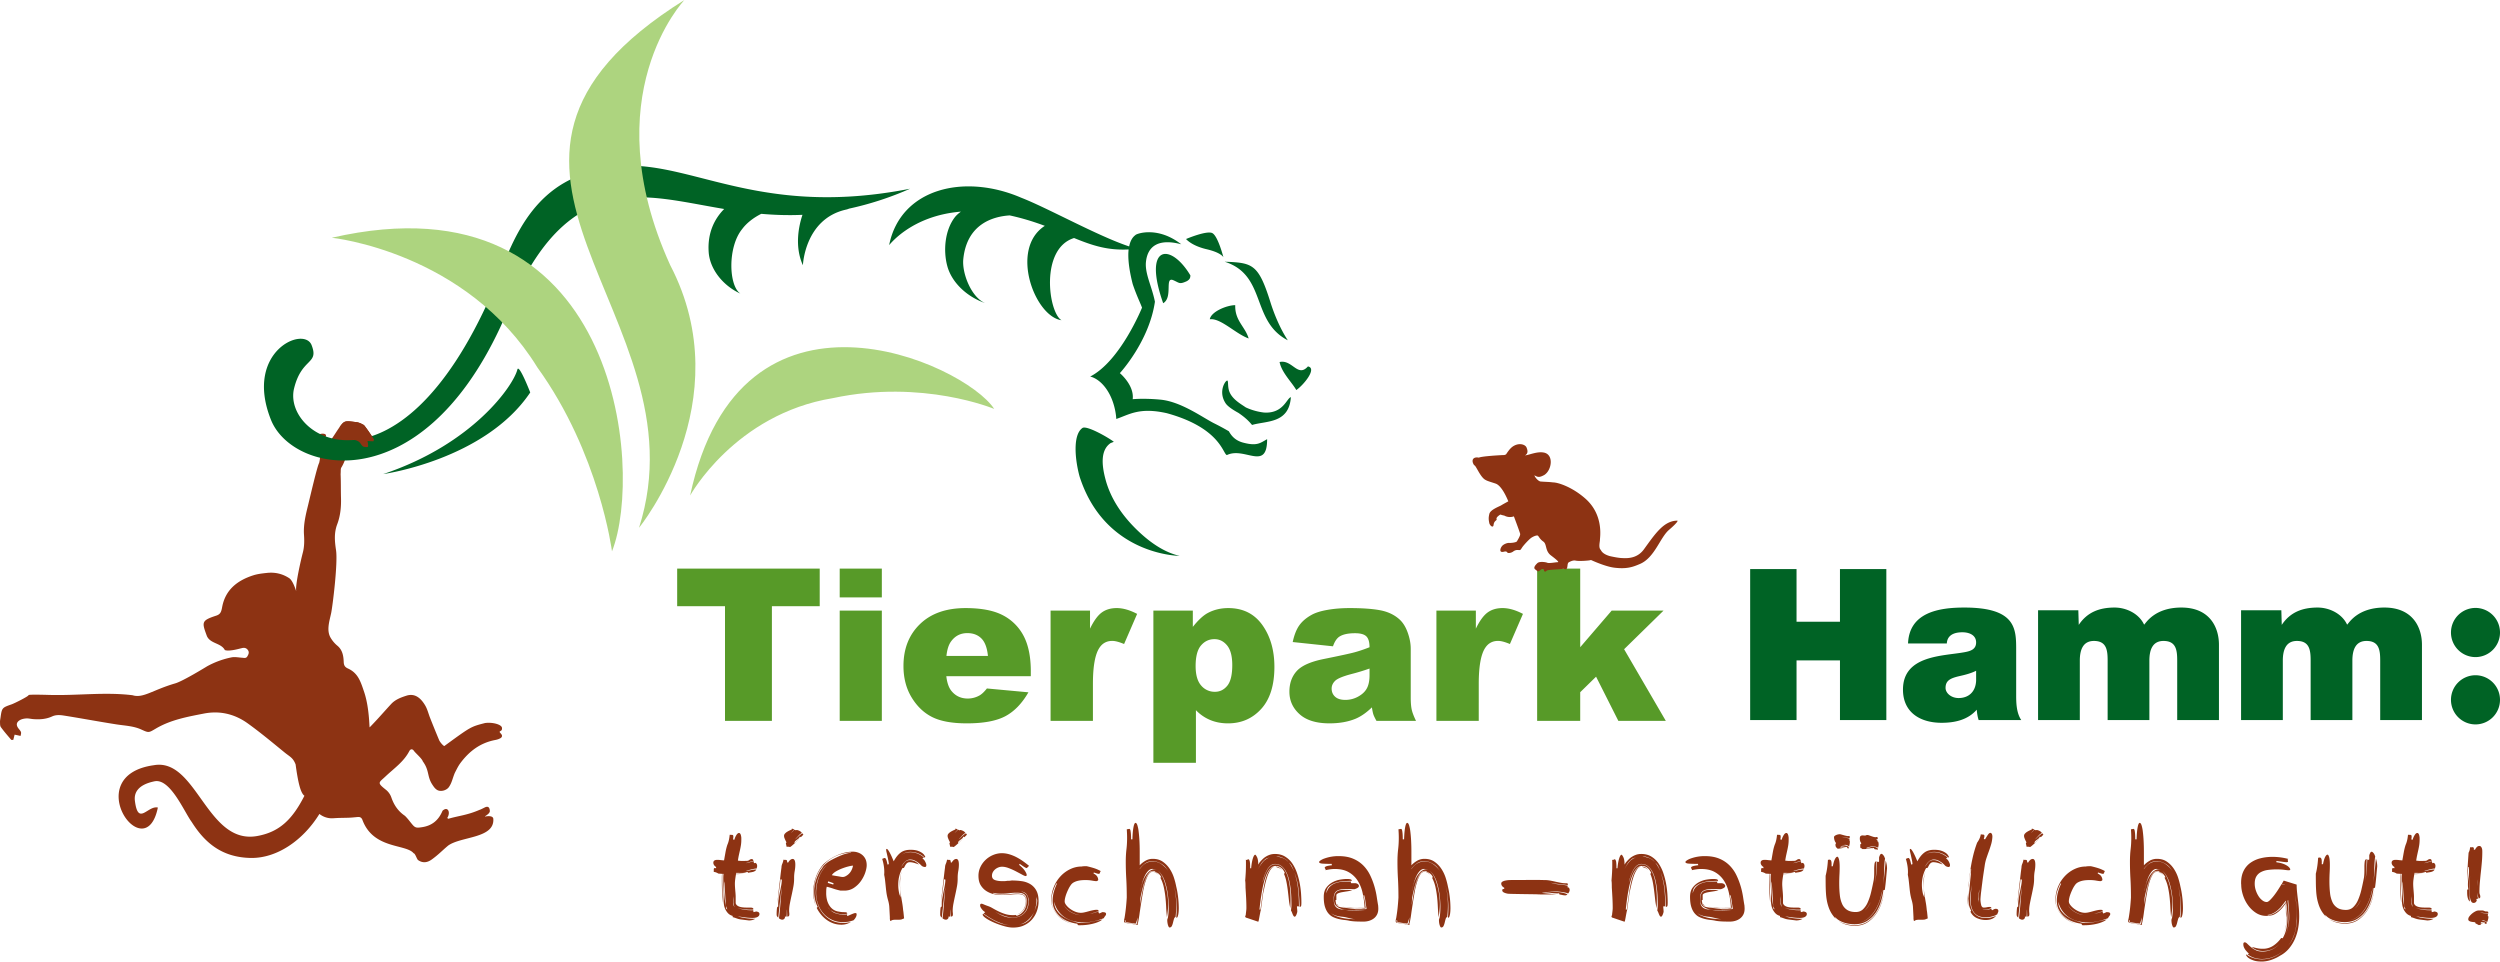
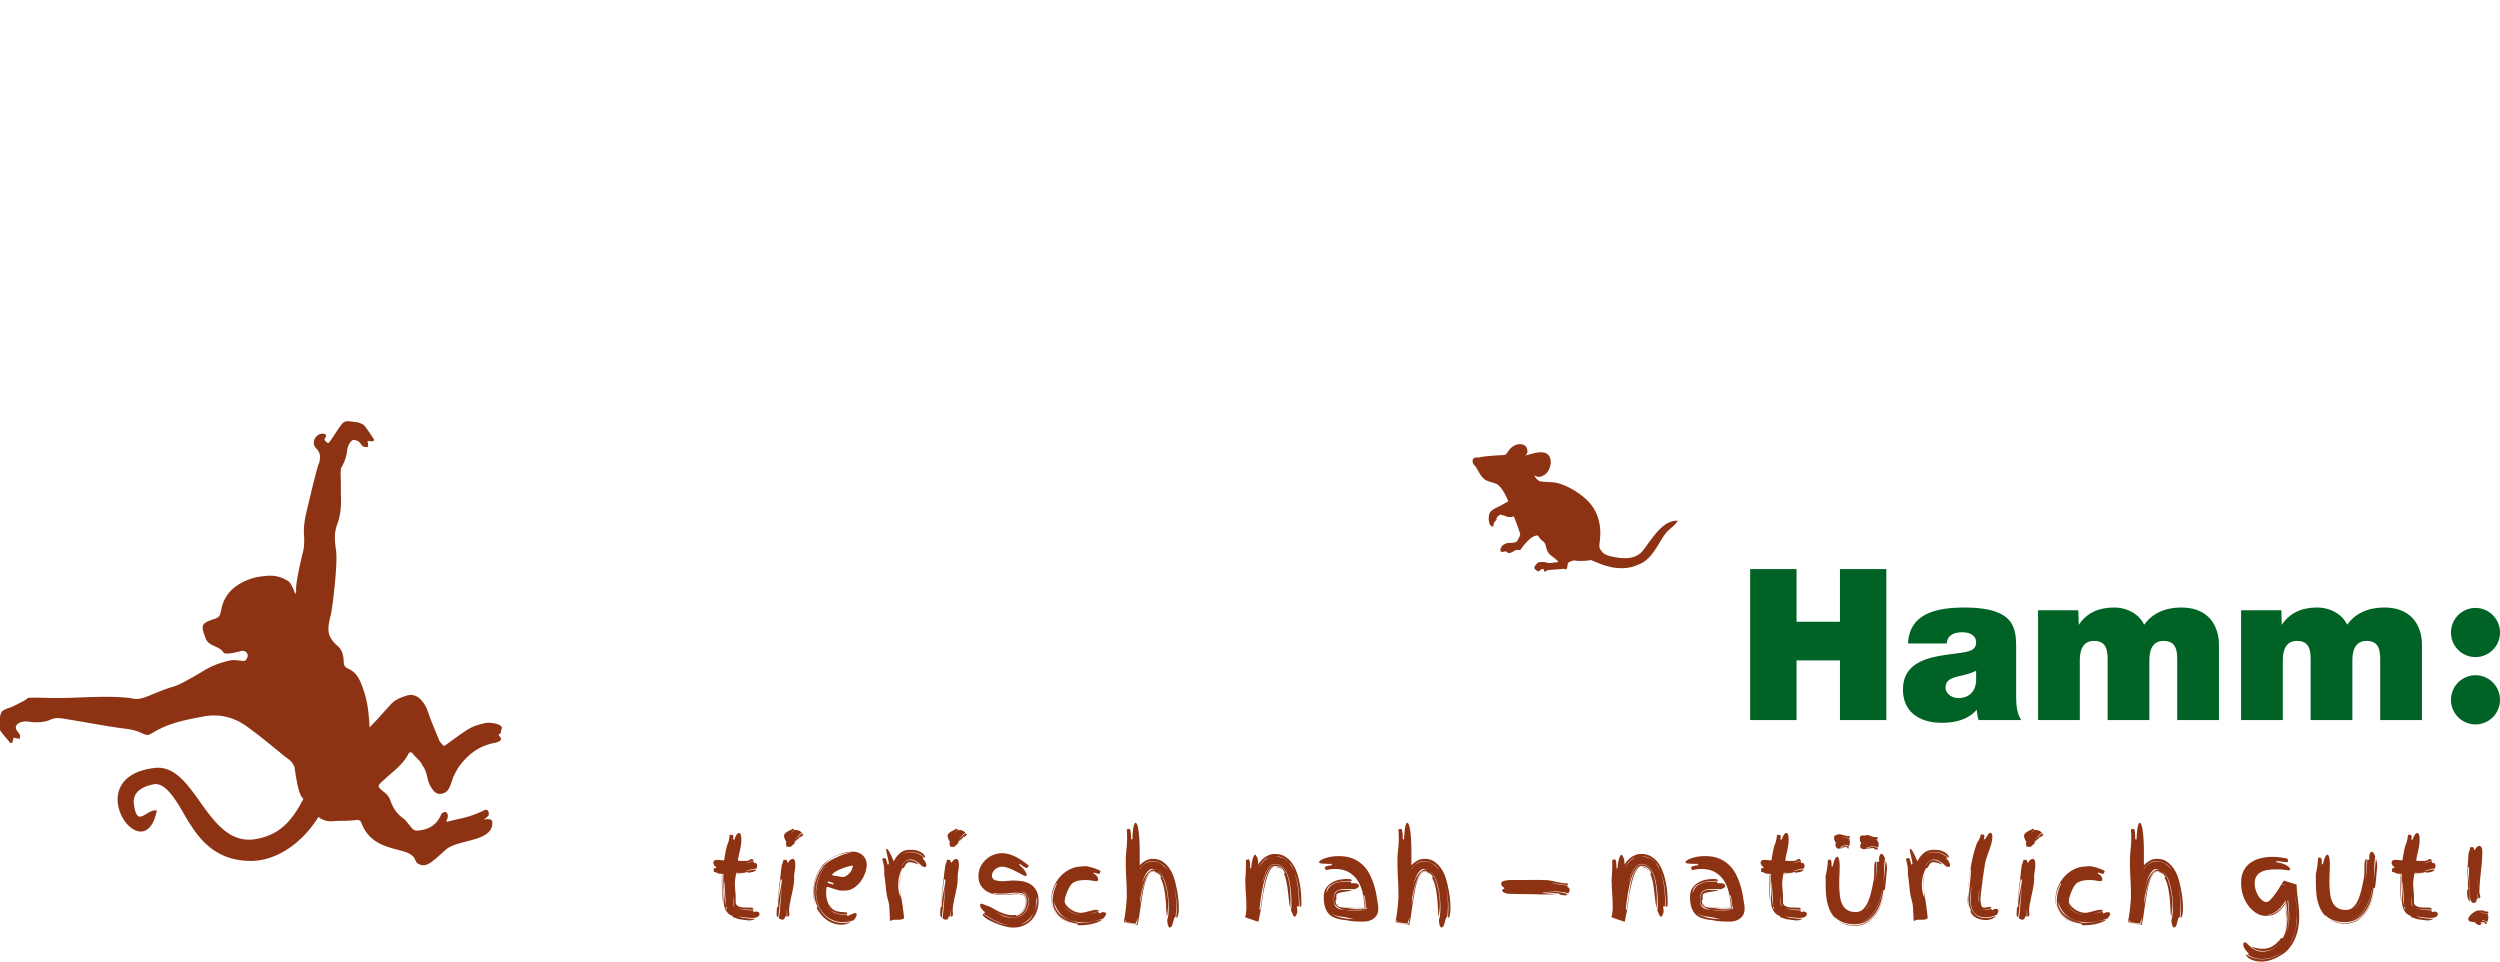
<svg xmlns="http://www.w3.org/2000/svg" width="312" height="120">
  <g fill="none">
    <path d="M94.464 108.258a.61.61 0 0 0-.014-.402.349.349 0 0 0-.18-.173c-.01 0-.04.01-.096.028a.226.226 0 0 1-.07.014.506.506 0 0 1-.033-.125.99.99 0 0 1-.007-.125c-.185.046-.36.095-.526.146-.165.05-.322.085-.469.104l.463-.146c.161-.05.324-.099.49-.145a.24.24 0 0 0-.055-.152c-.037-.046-.093-.07-.166-.07a.485.485 0 0 0-.276.11.497.497 0 0 1-.29.112c-.092 0-.185.003-.276.007-.29.017-.582.006-.87-.035.037-.249.078-.48.124-.692.045-.212.092-.421.138-.624.046-.203.085-.409.118-.617a4.53 4.53 0 0 0 .048-.672v-.25c-.037-.396-.134-.595-.29-.595-.101 0-.205.08-.312.236a2.21 2.21 0 0 0-.268.61l-.166-.041c.028-.14.04-.25.04-.333 0-.101-.015-.167-.047-.194a.174.174 0 0 0-.117-.042l-.29-.014c-.019.212-.051.427-.097.644-.047.217-.111.418-.194.603-.055.166-.1.326-.138.478a8.04 8.04 0 0 0-.096.458l-.084.47c-.027.161-.06.344-.096.547a5.967 5.967 0 0 1-.428-.04 3.023 3.023 0 0 0-.4-.029c-.341 0-.511.12-.511.36 0 .102.032.202.096.298a.693.693 0 0 0 .249.229v.166a.84.84 0 0 0-.138-.028c-.075 0-.118.021-.131.062a.46.46 0 0 0-.021.146v.277c.082 0 .174.019.276.056.1.037.202.088.303.151l.47.029a.68.68 0 0 0-.034.207 5.596 5.596 0 0 0-.007.291v.25c0 .646.013 1.238.041 1.773.028.462.056.818.083 1.067v-.665c0-.074-.004-.192-.013-.354-.01-.161-.017-.353-.021-.575a95.36 95.36 0 0 0-.02-.727c-.01-.262-.015-.529-.015-.797v-.248c0-.083.004-.158.014-.222h.138a5.71 5.71 0 0 0-.027.54c0 .356.01.712.027 1.067.015.296.024.591.028.887 0 .138-.002.274-.008.408-.004.135-.007.28-.007.437 0 .148.015.316.043.505.027.19.082.377.165.561.083.185.198.357.345.513.148.158.34.269.58.333v.152c.138.037.247.07.324.098l.215.075a2.24 2.24 0 0 0 .497.118l.995.124c.147 0 .29-.018.428-.055.137-.036.257-.088.359-.151-.406 0-.805-.029-1.202-.084a5.025 5.025 0 0 1-.98-.222c.294.046.596.09.905.131.308.042.624.064.946.064.091 0 .188-.008.29-.022.1-.014.193-.039.275-.076a.576.576 0 0 0 .207-.152.37.37 0 0 0 .084-.25c0-.175-.148-.277-.443-.305a.137.137 0 0 1-.082.035.528.528 0 0 0-.097.02l-.11.029a.506.506 0 0 1-.035-.125.99.99 0 0 1-.007-.124.638.638 0 0 1-.125.013h-.123a5.85 5.85 0 0 1-.885-.069 16.593 16.593 0 0 1-.842-.18c.267.046.538.087.815.125.295.037.576.055.842.055.074 0 .148-.002.222-.007.073-.005.11-.03.11-.077 0-.054-.03-.099-.09-.13-.06-.033-.168-.05-.324-.05h-.443c-.414 0-.731-.046-.952-.138-.221-.093-.355-.23-.4-.416v-.831c0-.064-.005-.164-.014-.298-.01-.133-.02-.277-.036-.429a18.712 18.712 0 0 1-.034-.45 6.295 6.295 0 0 1-.014-.389c0-.194.014-.392.042-.595.028-.203.06-.411.097-.624.211 0 .393-.01.545-.027.151-.018.33-.047.532-.083a5.91 5.91 0 0 1-.539.048c-.147.004-.327.007-.538.007a.365.365 0 0 0 .013-.11c.139 0 .265.001.38.006.115.005.228.007.338.007.101 0 .199-.007.29-.02.137-.027.272-.067.402-.119l.096.125a2.92 2.92 0 0 1 .317-.062c.1-.014.196-.032.284-.056a.864.864 0 0 0 .241-.104.523.523 0 0 0 .18-.193c-.24 0-.46.025-.663.075-.202.05-.423.095-.663.131.028-.017.099-.045.214-.082.267-.085.54-.155.815-.208.111-.024.225-.037.339-.04a.395.395 0 0 1 .027-.133zm-3.833 5.134c-.023-.028-.034-.05-.034-.07 0-.018.002-.041.006-.07.005-.027.007-.082.007-.165-.082-.278-.145-.667-.186-1.17a20.654 20.654 0 0 1-.062-1.685l.041-.249.125 2.106c.018.212.032.439.041.679.01.24.079.484.207.734a.656.656 0 0 1-.145-.111zm.974-.36c.019.064.05.124.097.18a.535.535 0 0 1-.166-.277 2.815 2.815 0 0 1-.041-.556c0-.09.004-.181.014-.27l.027-.27v.68c0 .082.01.161.027.235.02.11.032.203.042.277zm5.801 1.69c.07.033.145.052.221.055.137 0 .248-.074.332-.222v-.166h.206c.019-.157.028-.323.028-.499 0-.175.009-.314.027-.415 0 .138.005.295.014.47.01.177.014.324.014.444a.338.338 0 0 0 .186-.048c.05-.033.077-.119.077-.257 0-.07-.005-.139-.014-.208a1.676 1.676 0 0 1-.014-.208c0-.276.032-.581.096-.914.065-.333.136-.676.215-1.033.077-.35.148-.7.214-1.052a5.28 5.28 0 0 0 .097-.963v-.18c0-.268.025-.543.075-.825.05-.281.076-.547.076-.797 0-.47-.11-.707-.332-.707-.1 0-.2.043-.303.126-.101.083-.189.194-.262.333l-.125-.042v-.07a.312.312 0 0 0-.041-.173c-.028-.04-.088-.062-.18-.062h-.097a.45.45 0 0 1-.138-.028 2.123 2.123 0 0 1-.144.506 1.15 1.15 0 0 0-.104.45c-.046.342-.093.717-.138 1.122-.046.407-.095.82-.145 1.24-.05.42-.1.844-.145 1.269-.028.295-.05.572-.07.83l.056-.443c.036-.296.076-.593.117-.893.042-.3.08-.592.118-.873.037-.283.064-.534.083-.755l.165.041c0 .194-.023.423-.068.687-.047.262-.1.535-.16.817-.06.28-.112.558-.158.83-.043.24-.067.484-.07.728v.139c0 .036.005.079.014.124l-.15.14c-.04.298-.058.599-.056.9 0 .157.069.281.206.373l.097-.907.11-1.019.111-.997c.032-.287.073-.573.124-.858-.027.248-.055.542-.082.878-.029.338-.056.683-.083 1.033-.028.349-.058.698-.09 1.047a18.49 18.49 0 0 1-.104.907c.046.046.11.088.194.124zm2.582-10.877a.798.798 0 0 0-.166-.124 1.34 1.34 0 0 0-.213-.098.651.651 0 0 0-.215-.04l-.04.04a.208.208 0 0 1-.083-.027 1.713 1.713 0 0 0-.125-.056l-.2.208c-.07.077-.146.146-.228.208.045-.046.117-.122.213-.229a.979.979 0 0 0 .174-.228l-.249-.083c-.037 0-.05.02-.041.062.009.042-.005.062-.042.062-.046.02-.12.05-.222.097a3.03 3.03 0 0 0-.31.167 1.252 1.252 0 0 0-.276.228.404.404 0 0 0-.117.27c0 .093.016.182.048.271.06.157.13.31.207.457.033.06.049.104.049.131-.047 0-.07.024-.07.07 0 .047.011.111.034.194a.89.89 0 0 1 .036.235c.073.01.145.014.213.014.07 0 .136.01.201.029l.013.013c.028 0 .104-.05.229-.152.123-.102.257-.22.4-.353.143-.134.278-.267.408-.396l.261-.262-.69.65c-.027 0-.04-.004-.04-.013v-.029a.456.456 0 0 1 .137-.222c.062-.053.126-.103.193-.151.066-.048.13-.099.193-.152a.461.461 0 0 0 .139-.222c.018 0 .043.01.075.027.033.019.049.037.049.055l.318-.318a.134.134 0 0 0-.035-.083 2.722 2.722 0 0 1-.076-.097 1.71 1.71 0 0 0-.269.18c-.148.121-.288.25-.421.388a1.438 1.438 0 0 1-.222.18c.14-.139.272-.282.4-.43.13-.147.272-.267.43-.36 0-.027-.024-.064-.07-.11zm6.823 10.618a.774.774 0 0 0 .097-.333c0-.091-.02-.146-.056-.159a.355.355 0 0 0-.125-.02c-.036 0-.1.015-.193.047a4.641 4.641 0 0 0-.281.111c-.098.042-.192.083-.284.125-.063.03-.128.056-.194.076-.047-.018-.069-.055-.069-.11 0-.01.01-.042.027-.098a2.928 2.928 0 0 1-1.353-.09 1.76 1.76 0 0 1-.76-.45c.184.139.406.26.664.368.257.106.547.158.87.158.1 0 .201-.004.297-.013.095-.009.19-.028.282-.055 0-.065-.02-.11-.062-.132a.466.466 0 0 0-.193-.042c-.108-.005-.216-.01-.324-.013a2.682 2.682 0 0 1-.456-.063c-.26-.027-.51-.12-.724-.27a1.8 1.8 0 0 1-.492-.533 2.417 2.417 0 0 1-.283-.7 3.427 3.427 0 0 1-.09-.783c0-.13.002-.261.007-.395.006-.142.027-.284.063-.422.248.055.513.13.795.229.28.097.59.181.931.255h.456c.46 0 .865-.117 1.215-.353.35-.235.643-.522.877-.858.234-.338.412-.687.533-1.047.118-.36.178-.665.178-.914 0-.305-.053-.564-.159-.777a1.534 1.534 0 0 0-.407-.518 1.687 1.687 0 0 0-.553-.298 1.95 1.95 0 0 0-.593-.098c-.608 0-1.238.137-1.892.409a6.182 6.182 0 0 0-1.81 1.17 5.026 5.026 0 0 0-.953 1.663 5.656 5.656 0 0 0-.304 1.816 4.555 4.555 0 0 0 .345 1.76 5.388 5.388 0 0 1-.227-.867 4.975 4.975 0 0 1-.076-.866c0-.535.083-1.083.248-1.641.166-.56.433-1.074.802-1.545.393-.493.881-.9 1.436-1.199.59-.328 1.308-.534 2.154-.616l.055.041a5.086 5.086 0 0 0-1.16.298c-.48.194-.947.417-1.401.665a3.405 3.405 0 0 0-.408.262c-.123.093-.24.193-.352.3-.106.1-.186.202-.242.304l-.33.457c-.222.388-.399.8-.533 1.234a4.583 4.583 0 0 0-.096 2.313c.07.314.182.628.338.942l-.124.11c.147.297.326.574.538.833.211.258.449.482.712.67.262.19.547.338.856.445.308.106.638.158.987.158.433 0 .825-.115 1.174-.346-.302.08-.613.123-.926.125-.625 0-1.157-.125-1.594-.373a3.406 3.406 0 0 1-1.071-.936 3.785 3.785 0 0 1-.6-1.22 4.576 4.576 0 0 1-.187-1.24c0-.304.027-.62.083-.948.055-.328.143-.646.262-.956.117-.304.266-.594.443-.866.162-.264.367-.498.607-.693-.23.212-.428.453-.594.72-.176.27-.32.561-.428.866a5.684 5.684 0 0 0-.332 1.863c0 .509.081.986.242 1.435.16.448.39.837.684 1.17.294.334.65.596 1.064.79.413.195.878.291 1.394.291.138-.01.3-.02.483-.035.184-.013.453-.08.802-.2.129-.13.226-.26.29-.388zm-2.59-5.161a14.98 14.98 0 0 1-.407-.077c.092-.165.257-.32.497-.464a5.05 5.05 0 0 1 .774-.374c.276-.106.544-.191.8-.256.258-.065.451-.097.58-.097l-.027.083a1.92 1.92 0 0 1-.215.568c-.163.29-.408.524-.704.672a.765.765 0 0 1-.324.091 1.535 1.535 0 0 1-.277-.028l-.304-.056c-.13-.018-.261-.04-.392-.062h-.001zm-.919.88l.07-.195.649.236a.648.648 0 0 1-.007.083.136.136 0 0 1-.034.083l-.678-.207zm-.04 2.937c.036.065.083.13.137.194l.194.222a1.43 1.43 0 0 1-.332-.416h.001zm9.57 1.496l-.083-.79-.04-.263c-.025-.29-.061-.579-.11-.866a76.797 76.797 0 0 1-.131-.769 13.63 13.63 0 0 1-.105-.748 7.05 7.05 0 0 1-.04-.79c0-.35.021-.683.067-.997.037-.286.111-.54.222-.762a2.319 2.319 0 0 0-.208.568c-.055.24-.092.494-.11.762 0 .296.01.565.028.81.018.246.036.525.054.838l.028.402-.166-.429a5.26 5.26 0 0 1-.103-.568 5.058 5.058 0 0 1-.035-.623c0-.389.049-.76.145-1.116.085-.327.213-.642.38-.935l.18-.027c.046-.075.09-.154.13-.236.04-.08.087-.157.14-.229a.668.668 0 0 1 .186-.173.484.484 0 0 1 .262-.07c.193 0 .396.033.608.098.211.065.395.13.553.194a1.59 1.59 0 0 0-.498-.396 1.411 1.411 0 0 0-.663-.158c-.276 0-.507.12-.691.36-.171.212-.324.44-.456.678l.181-.333c.082-.147.174-.278.275-.393.096-.112.211-.206.34-.278a.876.876 0 0 1 .434-.104c.202 0 .386.041.553.125.284.141.543.328.766.554.087.092.145.144.173.152a.763.763 0 0 0 .332.098c.119 0 .178-.08.178-.237a.658.658 0 0 0-.048-.214 1.92 1.92 0 0 0-.117-.256 1.117 1.117 0 0 0-.15-.215c-.057-.06-.109-.09-.154-.09 0-.046.016-.081.048-.104a.579.579 0 0 1 .117-.062 2.63 2.63 0 0 0-.758-.479 2.354 2.354 0 0 0-.926-.186c-.295 0-.52.032-.677.096a3.722 3.722 0 0 0-.483.264c.166-.111.322-.203.47-.278.156-.082.39-.124.704-.124a2.54 2.54 0 0 1 1.754.707c.055-.018.082-.056.082-.111l-.082-.139a.965.965 0 0 0-.27-.297 2.034 2.034 0 0 0-.56-.291c-.239-.088-.547-.131-.924-.131-.516 0-.933.12-1.25.366-.318.245-.601.603-.85 1.074-.07-.17-.141-.338-.214-.506a6.813 6.813 0 0 0-.242-.505 3.272 3.272 0 0 0-.234-.389c-.074-.1-.134-.151-.18-.151-.037 0-.058.013-.06.04a.395.395 0 0 0-.009.07c0 .084.016.193.049.326.076.322.148.645.214.969.036.18.06.349.068.506a.259.259 0 0 0-.082.02.267.267 0 0 1-.083.02c-.065-.331-.125-.55-.18-.656-.055-.106-.106-.16-.15-.16a.4.4 0 0 0-.154.035l-.179.076c.083.268.147.54.193.818.047.276.069.558.069.845 0 .055-.002.11-.006.166a1.837 1.837 0 0 0-.007.166c.045.222.08.43.103.624.022.193.044.383.062.568l.055.54c.02.175.042.36.07.555.046.295.111.585.193.872.083.287.133.554.152.803l.07 1.303v.249l.054.25a.668.668 0 0 0 .172-.084c.097-.055.265-.082.505-.082h.4c.11 0 .212-.01.304-.029l.345-.138zm4.986.106c.069.034.144.053.221.056.138 0 .249-.074.332-.222v-.166h.206c.02-.165.03-.332.028-.499 0-.175.01-.314.028-.415 0 .138.005.295.014.47.01.177.014.324.014.444a.337.337 0 0 0 .186-.048c.05-.033.076-.119.076-.257 0-.064-.005-.134-.014-.208a1.718 1.718 0 0 1-.014-.208c0-.276.032-.581.097-.914.064-.333.136-.676.214-1.033.079-.355.151-.706.215-1.052a5.28 5.28 0 0 0 .096-.963v-.18c0-.268.025-.543.076-.825.05-.281.076-.547.076-.797 0-.47-.11-.707-.332-.707a.482.482 0 0 0-.304.126c-.1.083-.188.194-.261.333l-.125-.042v-.07a.314.314 0 0 0-.04-.173c-.03-.04-.089-.062-.182-.062h-.096a.452.452 0 0 1-.138-.028 2.081 2.081 0 0 1-.145.506 1.15 1.15 0 0 0-.104.45c-.046.342-.092.717-.137 1.122l-.145 1.24c-.052.423-.1.846-.145 1.269-.027.276-.05.553-.07.83l.056-.443c.036-.296.075-.593.116-.893.043-.3.08-.592.118-.873.037-.283.065-.534.083-.755l.166.041c0 .194-.023.423-.069.687-.046.262-.1.535-.159.817-.06.28-.112.558-.159.83-.046.273-.07.516-.07.728v.139c.002.042.006.083.015.124l-.151.14c-.04.298-.058.599-.055.9 0 .157.068.281.206.373.027-.267.06-.57.097-.907l.11-1.019c.036-.34.074-.673.11-.997.037-.323.078-.61.125-.858-.027.248-.056.542-.083.878l-.083 1.033c-.028.351-.058.7-.09 1.047-.027.303-.062.605-.104.907.047.046.111.088.194.124zm2.583-10.876a.791.791 0 0 0-.165-.124 1.394 1.394 0 0 0-.215-.098.651.651 0 0 0-.214-.04l-.04.04a.202.202 0 0 1-.084-.027 1.73 1.73 0 0 0-.125-.056l-.2.208a1.676 1.676 0 0 1-.228.208c.073-.074.144-.15.214-.229.068-.067.127-.144.173-.228l-.248-.083c-.038 0-.05.02-.04.062.007.042-.007.062-.044.062-.046.02-.12.05-.22.097a3.04 3.04 0 0 0-.311.167 1.252 1.252 0 0 0-.277.228.408.408 0 0 0-.117.27c0 .093.016.182.049.271a3.32 3.32 0 0 0 .207.457c.032.06.048.104.048.131-.046 0-.07.024-.07.07 0 .047.012.111.035.194a.878.878 0 0 1 .035.235c.071.01.142.014.214.014.07 0 .135.01.2.029l.014.013c.028 0 .104-.05.228-.152.124-.102.258-.22.4-.353.144-.134.278-.267.408-.396l.262-.262-.69.65c-.028 0-.04-.004-.04-.013v-.029a.454.454 0 0 1 .136-.222 2.81 2.81 0 0 1 .193-.151 3.04 3.04 0 0 0 .195-.152.46.46 0 0 0 .137-.222c.019 0 .044.01.076.027.032.019.048.037.048.055l.318-.318a.13.13 0 0 0-.034-.083 2.722 2.722 0 0 1-.077-.097 1.71 1.71 0 0 0-.268.18c-.148.121-.289.25-.422.388a1.412 1.412 0 0 1-.221.18c.139-.139.272-.282.4-.43.13-.147.272-.267.429-.36 0-.027-.023-.064-.07-.11zm-2.956 8.882l-.028.304c.01-.092.02-.193.028-.304zm5.345.151c-.148-.064-.244-.096-.29-.096a.2.2 0 0 0-.124.04c-.038.029-.056.09-.056.182 0 .083.029.17.083.263.055.092.118.18.187.262.101.125.226.229.366.306l-.207.18c.249.175.508.349.78.52a7.461 7.461 0 0 0 1.762.796c.293.084.588.134.883.152-.605-.03-1.2-.17-1.754-.416a9.78 9.78 0 0 1-1.713-1.024c-.046.018-.069.046-.069.083 0 .129.136.286.408.47.271.186.604.363.994.534a9.91 9.91 0 0 0 1.243.444c.437.124.817.187 1.14.187.533 0 .999-.095 1.394-.285.397-.189.728-.438.994-.747a3.15 3.15 0 0 0 .602-1.054c.133-.392.201-.787.201-1.185 0-.572-.097-1.03-.292-1.371a2.09 2.09 0 0 0-.76-.79 2.843 2.843 0 0 0-1.063-.36 8.552 8.552 0 0 0-1.187-.083c-.064 0-.13.007-.2.02-.07.015-.21.022-.422.022-.082.018-.171.03-.269.034a5.53 5.53 0 0 1-.27.007c-.405 0-.73-.046-.98-.138-.249-.092-.373-.273-.373-.54a.92.92 0 0 1 .117-.457 1.23 1.23 0 0 1 .298-.354c.119-.097.253-.173.4-.229a1.24 1.24 0 0 1 .443-.083c.257 0 .544.06.855.18.313.121.61.254.89.402.283.148.534.282.754.401.22.122.368.181.442.181.074 0 .119-.037.138-.11 0-.13-.076-.31-.228-.54-.151-.232-.393-.481-.725-.75l.083-.124c.266.194.465.33.593.409.13.079.226.118.292.118l.275-.278a12.15 12.15 0 0 0-.719-.555 7.335 7.335 0 0 0-.814-.504 5.042 5.042 0 0 0-.905-.374 3.405 3.405 0 0 0-1.001-.146c-.369.01-.725.088-1.07.236-.34.144-.651.348-.918.602a2.986 2.986 0 0 0-.643.887 2.523 2.523 0 0 0-.242 1.1c0 .5.102.904.304 1.213.202.31.45.552.746.728.294.175.605.296.932.36.327.065.615.097.864.097.404 0 .786-.018 1.147-.055.358-.037.68-.056.966-.056.35 0 .595.074.738.222.143.147.214.36.214.637 0 .389-.1.739-.303 1.053-.19.292-.472.512-.801.624.304-.074.566-.254.786-.54.232-.305.347-.675.347-1.109 0-.139-.012-.265-.036-.381a.627.627 0 0 0-.145-.298.77.77 0 0 0-.323-.2 1.817 1.817 0 0 0-.588-.078c-.295 0-.6.022-.919.063a7.703 7.703 0 0 1-1 .063 4.464 4.464 0 0 1-1.092-.139v-.083c.175.046.345.076.512.09.165.013.326.02.482.02.35 0 .685-.02 1.002-.062.318-.04.623-.062.918-.062.48 0 .808.071.987.215.181.143.27.404.27.783 0 .527-.115.944-.345 1.253a1.708 1.708 0 0 1-.884.631l-.15-.11a.815.815 0 0 1-.196.026h-.15c-.352 0-.68-.05-.989-.151a6.21 6.21 0 0 1-.849-.347 12.517 12.517 0 0 1-.697-.374 2.776 2.776 0 0 0-.532-.25 7.54 7.54 0 0 1-.539-.207v-.001zm4.972 1.102c.35-.346.543-.824.58-1.433 0-.148-.014-.292-.04-.43a1.195 1.195 0 0 0-.147-.382.927.927 0 0 0-.29-.297 1.282 1.282 0 0 0-.475-.18c.312.018.545.122.697.31.152.19.251.433.297.729v.138c0 .638-.181 1.146-.546 1.524-.364.38-.854.568-1.47.568a3.02 3.02 0 0 1-1.216-.228 5.798 5.798 0 0 1-.953-.52c.35.212.72.386 1.112.52.392.133.747.201 1.07.201.57 0 1.03-.174 1.38-.52zm-.16 1.316c-.187.05-.37.091-.545.119a2.333 2.333 0 0 0 1.196-.556c.335-.294.6-.636.795-1.024a4.688 4.688 0 0 1-.36.665 1.814 1.814 0 0 1-.553.54c-.16.118-.34.204-.532.256zm1.701-2.147c-.08.227-.16.44-.241.644.081-.222.15-.448.205-.679a3.08 3.08 0 0 0 .07-1.025l-.015-.18c.02.083.043.162.07.235a.791.791 0 0 1 .055.29 2.87 2.87 0 0 1-.145.715h.001zm8.569 1.24l.09-.118a.523.523 0 0 0 .055-.097.295.295 0 0 0 .02-.118.179.179 0 0 0-.103-.166c-.069-.037-.196-.055-.38-.055a1.787 1.787 0 0 1-.234.11l-.14.056c-.045-.046-.07-.087-.075-.125a.934.934 0 0 1-.007-.125c-.221.075-.441.143-.663.208l-.427.111c.137-.046.281-.092.427-.138.232-.074.45-.148.664-.222 0-.065-.017-.108-.05-.132-.031-.023-.103-.034-.213-.034-.12 0-.267.018-.442.055a8.48 8.48 0 0 0-.531.13c-.18.052-.356.097-.526.133a2.103 2.103 0 0 1-.434.056c-.249 0-.495-.05-.74-.152a2.946 2.946 0 0 1-.649-.368 2.28 2.28 0 0 1-.463-.457c-.12-.162-.179-.307-.179-.436 0-.139.02-.296.063-.472a4.19 4.19 0 0 1 .172-.547c.073-.189.157-.376.248-.561a3.31 3.31 0 0 1 .304-.499c.093-.129.212-.232.36-.312.146-.077.303-.138.47-.18a3.06 3.06 0 0 1 .496-.082 5.41 5.41 0 0 1 .456-.021c.313 0 .596.023.85.07.253.045.439.068.559.068.138-.046.207-.1.207-.166a.814.814 0 0 0-.125-.408c-.082-.144-.234-.27-.456-.382 0-.055.015-.097.043-.125.165.056.293.098.386.125a.793.793 0 0 0 .207.042c.056 0 .095-.014.117-.042a.25.25 0 0 0 .05-.104.599.599 0 0 1 .034-.11.155.155 0 0 1 .075-.077 4.547 4.547 0 0 0-.89-.388c-.3-.09-.597-.17-.89-.235-.084 0-.188.003-.312.007a1.777 1.777 0 0 0-.31.034c-.489 0-.96.11-1.416.326a3.996 3.996 0 0 0-1.208.886 4.372 4.372 0 0 0-.843 1.324 4.196 4.196 0 0 0-.318 1.635c0 .407.082.777.248 1.115.167.337.376.633.63.886.252.255.536.465.849.631.294.158.584.277.87.36a5.156 5.156 0 0 1-.663-.277 4.441 4.441 0 0 1-.863-.575 3.333 3.333 0 0 1-.725-.865 2.269 2.269 0 0 1-.305-1.178c0-.416.058-.802.173-1.157.115-.354.255-.7.42-1.033 0 .038.015.056.043.056.018 0 .032-.004.041-.014a6.265 6.265 0 0 0-.4 1.054c-.101.36-.152.733-.151 1.108 0 .452.098.85.296 1.19.197.343.447.632.745.867.3.235.63.418.987.547.36.13.705.212 1.037.25l.096.18a.71.71 0 0 0 .138.014h.152c.528 0 1.055-.063 1.568-.188.244-.06.47-.133.677-.222a2.17 2.17 0 0 0 .531-.31c-.46.1-.911.198-1.353.29a7.239 7.239 0 0 1-1.478.138.968.968 0 0 1-.193-.014 10.402 10.402 0 0 1-1.009-.318 4.033 4.033 0 0 1-.96-.505 2.867 2.867 0 0 1-.724-.748c-.194-.292-.304-.64-.332-1.047.129.462.315.858.56 1.185.243.328.527.593.849.797.322.202.677.35 1.063.442.39.093.788.14 1.189.14.442 0 .876-.047 1.305-.14a7.403 7.403 0 0 0 1.25-.387.866.866 0 0 1 .11-.194zm-4.772-.997a3.091 3.091 0 0 0 1.112.678c.202.074.396.121.58.138a2.023 2.023 0 0 1-.608-.124 3.075 3.075 0 0 1-.6-.283 2.515 2.515 0 0 1-.503-.403c-.139-.138-.251-.3-.333-.478.083.167.2.323.353.472h-.001zm9.116.658c.128-.917.273-1.832.434-2.744.083-.466.183-.882.297-1.247.115-.364.242-.662.38-.893.138-.232.3-.347.484-.347l.096-.014c.102 0 .216.038.345.111.129.074.258.185.388.333-.148-.194-.291-.323-.429-.388a.873.873 0 0 0-.36-.097c-.23 0-.43.145-.6.436-.19.34-.34.704-.442 1.08-.124.43-.23.888-.318 1.373-.087.484-.159.916-.214 1.295l.042-.872c.212-1.072.443-1.903.69-2.495.25-.591.53-.887.843-.887h.207c.073.07.157.13.249.174.073.032.14.066.2.104.061.037.125.092.193.166.07.074.145.19.228.347l-.124.04c.193.361.336.747.428 1.158.092.41.161.83.208 1.253.045.425.077.855.096 1.29.018.433.05.85.097 1.246.046-.277.082-.561.11-.852a7.574 7.574 0 0 0 .001-1.58 10.025 10.025 0 0 0-.367-1.842 4.958 4.958 0 0 0-.345-.859 2.186 2.186 0 0 0-.463-.617.867.867 0 0 0-.593-.236 1.3 1.3 0 0 0-.65.36 2.732 2.732 0 0 0-.476.659c-.138.263-.249.54-.331.824a9.295 9.295 0 0 0-.215.873v-.07c.065-.285.141-.588.228-.907.087-.319.194-.61.318-.873.107-.238.252-.458.428-.65.161-.171.342-.257.546-.257.257 0 .488.077.69.229.202.151.38.355.533.61.151.253.277.545.378.872.102.328.185.668.249 1.02a11.395 11.395 0 0 1 .16 2.666c-.014.225-.04.449-.077.671a1.758 1.758 0 0 1-.055.167.435.435 0 0 0-.028.166c.002.2.03.397.083.589.028.088.057.161.09.222.032.06.07.09.117.09.129 0 .223-.063.284-.187.06-.125.107-.266.144-.423.035-.15.074-.298.118-.444.041-.137.108-.225.201-.263.054-.48.082-.974.082-1.482 0-.424-.028-.85-.083-1.275a11.603 11.603 0 0 0-.207-1.205c.11.453.193.9.249 1.344.064.48.096.965.096 1.455 0 .416-.018.832-.055 1.246.01.01.023.014.041.014.065 0 .115-.055.152-.166.037-.111.064-.235.083-.374.02-.139.03-.27.035-.394l.007-.23a12.436 12.436 0 0 0-.187-2.092 9.416 9.416 0 0 0-.131-.623 9.148 9.148 0 0 0-.27-1.06 4.572 4.572 0 0 0-.531-1.136 3.286 3.286 0 0 0-.863-.9c-.345-.245-.767-.368-1.264-.368a1.797 1.797 0 0 0-.933.25c-.28.166-.513.35-.697.555v-1.746c0-.453-.01-.892-.034-1.317a16.739 16.739 0 0 0-.097-1.136 4.448 4.448 0 0 0-.159-.797c-.064-.198-.143-.297-.234-.297-.101 0-.188.184-.256.554-.07.37-.113.868-.13 1.496h-.167c.002-.22-.005-.44-.02-.658a4.187 4.187 0 0 0-.05-.402.453.453 0 0 0-.069-.194c-.027-.032-.055-.048-.082-.048l-.318.055c.028.36.041.717.041 1.067 0 .499-.027.98-.082 1.44a13.29 13.29 0 0 0-.083 1.567c0 .683.02 1.378.062 2.084.042.707.062 1.494.062 2.362-.027.444-.062.864-.104 1.262-.04.396-.098.817-.17 1.26l-.043.18a.882.882 0 0 0-.028.222c0 .111.032.167.096.167v.054l1.644.264a.422.422 0 0 1-.028-.125c0-.037.014-.092.042-.166.064-.296.126-.658.187-1.087zm-1.734 1.1a.207.207 0 0 1-.062-.062 1.038 1.038 0 0 1-.049-.256l.097.014c0 .01-.002.018-.007.027a.07.07 0 0 0-.006.029.638.638 0 0 0 .041.18c.262.043.524.085.787.125.147.027.299.046.456.055l.041-.084.221-.692-.096.734c-.02 0-.035.019-.048.055-.015.038-.049.065-.104.084l-1.27-.208zm5.034-6.843c.116.148.223.3.325.457a3.64 3.64 0 0 0-.85-.887 1.832 1.832 0 0 0-1.111-.36c-.211 0-.4.028-.567.083-.156.051-.305.123-.441.215-.13.087-.247.19-.352.305-.103.111-.198.229-.284.353v-.041c.166-.24.382-.46.649-.66.267-.197.584-.297.953-.297.231 0 .452.04.664.118.211.079.408.182.593.312.165.12.306.254.421.402zm9.958 6.193c.031.022.067.036.104.04l1.394.473h.083l.041-.167c.028-.138.052-.261.07-.367a8.65 8.65 0 0 1 .055-.298l.055-.29a3.8 3.8 0 0 1 .083-.347l.277-2.024c.073-.35.154-.716.241-1.1.088-.383.186-.737.297-1.06.11-.324.24-.596.386-.817.14-.213.31-.343.511-.389a.826.826 0 0 0-.538.305c-.175.216-.312.46-.407.72a6.957 6.957 0 0 0-.297.998c-.083.37-.154.75-.215 1.143-.059.393-.114.779-.165 1.157-.05.379-.1.725-.145 1.04h-.124c.036-.361.082-.747.138-1.158.055-.41.12-.82.193-1.226.073-.406.16-.795.262-1.164.09-.335.207-.662.353-.977.133-.282.29-.505.47-.671a.879.879 0 0 1 .614-.25c.027 0 .087.005.18.014.09.01.193.042.303.097.11.055.224.142.338.256.116.116.22.28.312.492l-.097.139c.128.295.228.615.296.963.07.346.127.706.174 1.08.045.374.09.754.13 1.136a9 9 0 0 0 .186 1.101c.019-.355.028-.71.029-1.066 0-.222-.007-.487-.02-.797a9.813 9.813 0 0 0-.091-.956 7.748 7.748 0 0 0-.2-.969 3.652 3.652 0 0 0-.345-.853 2 2 0 0 0-.526-.61 1.187 1.187 0 0 0-.738-.234.862.862 0 0 0-.58.214 2.042 2.042 0 0 0-.435.548c-.13.233-.236.48-.318.733l-.256.79a7.72 7.72 0 0 1 .221-.783c.092-.272.202-.524.325-.755.124-.23.272-.42.443-.568a.87.87 0 0 1 .586-.222c.322 0 .598.095.829.285.23.19.42.434.573.735.151.3.272.642.359 1.024.087.384.151.767.194 1.15.041.384.066.75.075 1.1.01.353.014.653.014.902 0 .065-.005.146-.014.243-.009.096-.023.224-.04.381.054.083.098.169.13.256.032.088.064.169.096.243.033.073.068.136.104.186.037.05.084.077.139.077.045 0 .096-.046.152-.14.054-.091.11-.243.165-.456a3.31 3.31 0 0 0-.027-.43 2.183 2.183 0 0 1-.014-.236.133.133 0 0 1 .096-.04.341.341 0 0 1 .152.04c0-.71-.034-1.42-.104-2.125a9.524 9.524 0 0 0-.475-2.155c.275.692.45 1.409.524 2.148.073.739.12 1.463.139 2.175.082-.01.14-.04.172-.091.032-.05.048-.21.048-.477 0-.296-.014-.651-.04-1.067-.03-.435-.086-.868-.167-1.296a9.103 9.103 0 0 0-.352-1.33 4.848 4.848 0 0 0-.587-1.178 2.932 2.932 0 0 0-.892-.844c-.354-.217-.77-.326-1.25-.326-.248 0-.468.034-.662.104-.359.122-.683.329-.946.602-.117.121-.23.246-.338.374l-.151.25c0-.424-.052-.737-.153-.936-.1-.198-.175-.298-.221-.298-.101 0-.2.153-.297.458-.097.305-.168.716-.215 1.233h-.123c0-.471-.02-.776-.063-.914-.04-.139-.094-.208-.159-.208a.212.212 0 0 0-.116.041.219.219 0 0 1-.118.042c-.028 0-.056-.014-.083-.04.01.118.013.238.013.358v.347c0 .323-.009.642-.027.956-.019.314-.04.632-.07.956.019.101.031.24.035.415.005.176.007.328.007.457.028.416.053.848.077 1.297.023.448.034.866.034 1.253 0 .074-.005.16-.014.256-.01.097-.028.257-.055.478a.513.513 0 0 1-.042.208.445.445 0 0 0-.04.166c.027.028.052.05.075.07zm2.673-7.399c.11-.037.225-.073.345-.11-.368.129-.663.322-.885.582-.211.25-.392.524-.538.817v-.014c.092-.184.191-.367.297-.548.116-.191.263-.362.436-.504a.91.91 0 0 1 .345-.223zm2.064.015c.253.12.458.285.615.498-.23-.258-.475-.432-.732-.52a10.668 10.668 0 0 0-.828-.242c.082 0 .146.005.193.014.248.046.499.13.752.249zm-.241 1.453a1.023 1.023 0 0 0-.346-.31 1.054 1.054 0 0 0-.413-.105l.012.028c.14.055.256.1.352.132.092.03.178.074.256.13l.139.126zm1.27-.429c.083.176.17.37.262.582-.095-.18-.192-.36-.29-.54a3.473 3.473 0 0 0-.359-.54c.175.157.304.322.387.498zm8.231 2.638c.084-.065.125-.139.125-.223 0-.055-.032-.118-.096-.186-.065-.07-.172-.118-.318-.146h-.539c-.037-.028-.055-.06-.055-.096 0-.038.018-.074.055-.112h-.47c-.221 0-.468.012-.738.035a2.96 2.96 0 0 0-.795.18c-.257.097-.49.248-.683.444-.198.198-.338.468-.422.81 0-.378.12-.672.36-.88.239-.208.527-.362.863-.464.336-.101.684-.162 1.042-.18.36-.018.654-.028.886-.028a.156.156 0 0 0 .013-.069c0-.037-.043-.074-.125-.111-.083-.036-.254-.055-.511-.055-.202 0-.465.025-.787.076-.33.054-.65.161-.946.318a2.379 2.379 0 0 0-.795.68c-.22.29-.33.676-.33 1.156 0 .509.051.929.158 1.262.106.332.249.601.428.81.18.207.382.363.607.464.226.1.458.18.698.235.24.055.474.095.704.118.232.023.443.057.636.104.294.046.604.074.926.083.322.01.583.014.787.014.257 0 .499-.034.724-.104.226-.07.424-.172.595-.305.17-.133.304-.3.4-.499.097-.198.145-.432.145-.7 0-.073-.003-.137-.007-.193a1.837 1.837 0 0 1-.007-.166 45.46 45.46 0 0 1-.18-1.116c-.068-.45-.168-.894-.296-1.33a9.081 9.081 0 0 0-.525-1.365 4.542 4.542 0 0 0-.842-1.21 3.91 3.91 0 0 0-1.278-.86c-.506-.218-1.114-.326-1.824-.326a5.11 5.11 0 0 0-1.767.298 2.1 2.1 0 0 0-.49.242c-.116.083-.173.147-.173.194 0 .11.138.178.414.202.277.022.664.033 1.16.033 0 .028.003.056.007.084.002.03.014.06.034.083-.377.046-.623.094-.738.145-.116.05-.173.104-.173.16a.2.2 0 0 0 .055.13.194.194 0 0 1 .056.132c0 .02-.01.038-.028.056.203-.046.4-.083.594-.11.193-.029.386-.042.58-.042.69 0 1.267.131 1.726.395.452.255.836.616 1.12 1.052.285.44.492.95.62 1.532.13.581.212 1.19.25 1.829h.027a.13.13 0 0 1 .096.04h-.456c-.156 0-.3.003-.434.008s-.26.007-.38.007c-.276 0-.576-.02-.898-.055a6.383 6.383 0 0 1-.773-.112c.211.056.46.101.746.139.304.037.635.055.994.055h.456a2.1 2.1 0 0 1 .318.02c.082.015.156.022.22.022h.083a.189.189 0 0 0 .083-.013l.082-.029c-.018-.018-.034-.082-.048-.194-.013-.11-.032-.244-.054-.401-.023-.158-.05-.323-.084-.499a5.181 5.181 0 0 0-.116-.498c.045 0 .073-.015.082-.042.046.166.083.323.11.47.028.149.051.314.07.5l.124.748a.227.227 0 0 0-.062.02c-.033.014-.136.02-.311.02h-.994a81.098 81.098 0 0 0-1.43-.18c-.327-.036-.563-.084-.712-.145-.146-.06-.236-.147-.268-.262a4.88 4.88 0 0 1-.104-.52l.11-.055v-.624c.046-.092.136-.164.27-.215a2.67 2.67 0 0 1 .476-.124c.185-.033.385-.065.601-.097.216-.032.43-.08.642-.146a7.63 7.63 0 0 0-1.38-.02c-.186.013-.343.06-.477.138a.815.815 0 0 0-.318.36c-.079.161-.117.395-.117.7 0 .379.113.66.338.845.225.185.52.313.883.388.365.074.775.113 1.23.118.456.004.914.02 1.374.048h-.995c-.165 0-.33-.002-.497-.007a5.902 5.902 0 0 1-.497-.035c-.254-.06-.512-.1-.773-.124a1.634 1.634 0 0 1-.587-.146.8.8 0 0 1-.372-.388c-.089-.18-.131-.46-.131-.838 0-.258.036-.466.11-.624a.786.786 0 0 1 .33-.36c.168-.09.351-.145.54-.166a5.705 5.705 0 0 1 1.07-.028c.124.01.31.014.559.014.194-.064.332-.129.414-.193zm-3.37 3.172c.167.121.333.21.498.27.166.061.329.104.49.132.16.028.318.048.47.062.152.014.305.04.462.077l.512.124c.184.047.368.079.553.097-.231 0-.48-.014-.747-.041a6.15 6.15 0 0 1-.808-.111 4.73 4.73 0 0 1-.794-.236 1.956 1.956 0 0 1-.634-.373l-.001-.001zm.72-1.108c0 .073.05.129.151.166.092.027.161.05.207.069a.515.515 0 0 1-.221-.124l-.083-.084-.055-.027zm9.3 1.208c.06-.43.127-.878.201-1.345.073-.466.151-.932.235-1.399.072-.421.17-.838.297-1.247a4.26 4.26 0 0 1 .38-.893c.138-.232.299-.347.483-.347l.097-.014c.1 0 .216.038.345.111.129.074.257.185.386.333-.147-.194-.29-.323-.427-.388a.876.876 0 0 0-.36-.097c-.23 0-.43.145-.6.436a4.726 4.726 0 0 0-.442 1.08c-.125.43-.23.888-.318 1.373a39.56 39.56 0 0 0-.214 1.295l.04-.872c.213-1.072.444-1.903.692-2.495.249-.591.53-.887.842-.887h.208c.073.07.157.13.248.174.151.057.286.15.394.27.07.074.144.19.228.347l-.125.04c.193.361.336.747.429 1.158.091.41.16.83.206 1.253.046.425.079.855.097 1.29.02.433.051.85.097 1.246.046-.277.083-.561.111-.852a7.281 7.281 0 0 0 0-1.58 9.367 9.367 0 0 0-.366-1.842 4.88 4.88 0 0 0-.346-.859 2.184 2.184 0 0 0-.462-.617.867.867 0 0 0-.594-.236 1.3 1.3 0 0 0-.65.36 2.728 2.728 0 0 0-.476.659 4.52 4.52 0 0 0-.332.824 8.981 8.981 0 0 0-.213.873v-.07c.063-.285.14-.588.227-.907.088-.319.193-.61.318-.873.124-.262.267-.48.428-.65.16-.171.343-.257.545-.257.259 0 .488.077.691.229.203.151.38.355.532.61.152.253.278.545.38.872.1.328.184.668.249 1.02.064.35.11.696.137 1.038.028.341.042.65.042.928 0 .24-.007.474-.02.7-.014.225-.04.449-.077.671a1.736 1.736 0 0 1-.055.167.457.457 0 0 0-.027.166c0 .092.007.192.02.298.014.106.035.203.062.29.028.089.057.162.09.223.032.06.071.09.117.09.13 0 .224-.063.283-.187.064-.135.113-.277.146-.423.036-.157.075-.305.117-.444.04-.137.108-.225.2-.263.055-.48.083-.974.083-1.482 0-.424-.028-.85-.083-1.275a11.342 11.342 0 0 0-.207-1.205c.11.453.194.9.248 1.344.065.48.097.965.097 1.455 0 .416-.018.832-.055 1.246.01.01.023.014.042.014.064 0 .114-.055.152-.166a2.07 2.07 0 0 0 .082-.374c.018-.13.03-.262.034-.394.005-.126.007-.202.007-.23a12.33 12.33 0 0 0-.186-2.092 10.11 10.11 0 0 0-.13-.623 9.357 9.357 0 0 0-.27-1.06 4.575 4.575 0 0 0-.533-1.136 3.269 3.269 0 0 0-.862-.9c-.346-.245-.767-.368-1.264-.368a1.797 1.797 0 0 0-.932.25c-.281.166-.513.35-.698.555v-1.746c0-.453-.012-.892-.034-1.317a16.74 16.74 0 0 0-.096-1.136 4.54 4.54 0 0 0-.16-.797c-.064-.198-.142-.297-.235-.297-.1 0-.186.184-.255.554-.069.37-.113.868-.131 1.496h-.166c0-.268-.007-.487-.02-.658a4.187 4.187 0 0 0-.049-.402.467.467 0 0 0-.07-.194c-.026-.032-.054-.048-.082-.048l-.318.055c.028.36.042.717.042 1.067 0 .499-.027.98-.083 1.44-.055.463-.083.984-.083 1.567 0 .683.02 1.378.062 2.084.041.707.062 1.494.062 2.362-.028.444-.062.864-.103 1.262-.04.396-.099.817-.173 1.26-.012.06-.026.12-.04.18a.93.93 0 0 0-.029.222c0 .111.033.167.097.167v.054l1.643.264a.447.447 0 0 1-.027-.125c0-.037.014-.092.041-.166.065-.296.127-.658.186-1.087zm-1.732 1.1a.195.195 0 0 1-.063-.062 1.038 1.038 0 0 1-.048-.256l.097.014c0 .01-.002.018-.008.027a.057.057 0 0 0-.007.029c0 .036.015.097.042.18.262.043.525.085.788.125.146.027.298.046.455.055l.042-.084.22-.692-.097.734c-.018 0-.034.019-.048.055-.013.038-.048.065-.104.084l-1.27-.208zm5.034-6.843c.114.148.223.3.324.457a3.622 3.622 0 0 0-.85-.887 1.83 1.83 0 0 0-1.112-.36 1.777 1.777 0 0 0-1.008.298c-.128.088-.247.19-.352.305-.102.111-.196.23-.282.353v-.041c.165-.24.383-.46.648-.66.267-.197.585-.297.953-.297.232 0 .451.04.664.118.212.079.409.182.594.312.165.12.305.254.42.402zm8.043 2.272c.07.09.16.16.263.208v.152a.503.503 0 0 0-.173.028c-.05.018-.076.065-.076.139 0 .11.065.2.193.27.13.069.3.122.511.159.212.037 3.392.062 3.65.076.258.014.52.02.788.02.35 0 .672-.002.967-.006a40.4 40.4 0 0 1 .635-.007l-1.795-.18c.146-.037.312-.056.497-.056.231 0 .457.02.684.056.224.037.448.055.669.055h.138a.77.77 0 0 0 .152-.014l.055.152c.123.018.245.041.366.07.115.027.237.041.367.041a.253.253 0 0 0 .144-.04.798.798 0 0 0 .118-.098 3.844 3.844 0 0 0-1.187-.277 28.57 28.57 0 0 1-1.23-.111c.426.005.852.023 1.277.055.244.02.477.05.697.091.222.04.397.09.526.145a.953.953 0 0 0 .138-.215.558.558 0 0 0 .055-.242.471.471 0 0 0-.124-.29l-.139-.015.014-.222c-.35-.064-.704-.113-1.063-.145a4.997 4.997 0 0 1-1.064-.215c.35.075.705.13 1.064.166.359.038.718.08 1.077.126a.476.476 0 0 0-.02-.188c-.015-.023-.072-.035-.173-.035-.23 0-.459-.02-.684-.062a15.753 15.753 0 0 1-.67-.138 15.543 15.543 0 0 0-.67-.139 3.774 3.774 0 0 0-.683-.062c-.074 0-.189-.002-.346-.007a18.27 18.27 0 0 0-.525-.007c-.184 0-3.314.005-3.497.014a3.35 3.35 0 0 0-.511.062c-.134.024-.263.07-.38.139-.097.06-.146.136-.146.228 0 .12.038.227.111.319zm13.722 3.921c.031.021.067.035.104.04l1.395.473h.083l.041-.167c.045-.22.086-.443.124-.665l.056-.29c.02-.102.046-.218.083-.347l.276-2.024c.073-.35.154-.716.241-1.1.088-.383.187-.737.298-1.06a3.51 3.51 0 0 1 .386-.817c.138-.213.308-.343.512-.389a.828.828 0 0 0-.54.305c-.174.216-.311.46-.407.72a7.087 7.087 0 0 0-.297.998c-.084.378-.156.76-.213 1.143-.06.393-.116.779-.166 1.157-.05.379-.1.725-.145 1.04h-.125c.037-.361.083-.747.138-1.158.055-.41.12-.82.194-1.226.073-.406.161-.795.262-1.164.101-.37.219-.694.352-.977.134-.282.292-.505.47-.671a.88.88 0 0 1 .614-.25c.028 0 .088.005.18.014.092.01.194.042.303.097.111.055.224.142.34.256.114.116.218.28.311.492l-.098.139c.13.295.228.615.298.963.068.346.125.706.172 1.08.046.374.09.754.131 1.136a9 9 0 0 0 .187 1.101c.018-.355.027-.71.027-1.066 0-.222-.007-.487-.02-.797-.016-.32-.045-.639-.09-.956a7.751 7.751 0 0 0-.201-.969 3.652 3.652 0 0 0-.345-.853 1.997 1.997 0 0 0-.523-.61 1.19 1.19 0 0 0-.741-.234.86.86 0 0 0-.58.214 2.025 2.025 0 0 0-.435.548c-.124.222-.23.466-.317.733l-.256.79c.056-.25.129-.51.222-.783.091-.272.199-.524.324-.755.124-.23.271-.42.442-.568a.87.87 0 0 1 .587-.222c.322 0 .598.095.828.285.231.19.423.434.574.735.151.3.271.642.359 1.024.087.384.152.767.193 1.15.041.384.066.75.075 1.1.01.353.014.653.014.902 0 .065-.005.146-.014.243-.009.096-.023.224-.04.381.054.083.098.169.13.256.033.088.065.169.098.243a.97.97 0 0 0 .103.186c.036.05.083.077.138.077.046 0 .097-.046.152-.14.055-.091.11-.243.166-.456a3.887 3.887 0 0 0-.028-.43 2.183 2.183 0 0 1-.014-.235.135.135 0 0 1 .097-.042c.046 0 .097.014.152.041 0-.71-.035-1.42-.103-2.125a9.581 9.581 0 0 0-.477-2.155c.275.687.451 1.41.525 2.148.073.739.119 1.463.138 2.175.082-.01.14-.04.172-.091.032-.05.048-.21.048-.477 0-.296-.013-.651-.04-1.067-.03-.435-.086-.868-.166-1.296a9.233 9.233 0 0 0-.352-1.33 4.85 4.85 0 0 0-.588-1.178 2.941 2.941 0 0 0-.89-.844c-.356-.217-.772-.326-1.25-.326-.249 0-.47.034-.663.104-.184.065-.36.15-.525.256-.157.1-.297.217-.421.346a7.88 7.88 0 0 0-.34.374l-.15.25c0-.424-.05-.737-.153-.936-.1-.198-.175-.298-.22-.298-.1 0-.2.153-.297.458-.098.305-.17.716-.214 1.233h-.125c0-.471-.02-.776-.063-.914-.04-.139-.093-.208-.158-.208a.213.213 0 0 0-.117.041.213.213 0 0 1-.118.042c-.027 0-.055-.014-.083-.04.01.118.015.238.015.358v.347c0 .323-.01.642-.029.956-.018.314-.04.632-.068.956.018.101.03.24.034.415.004.176.007.328.007.457.027.416.053.848.076 1.297.023.448.035.866.035 1.253 0 .074-.005.16-.014.256-.01.097-.028.257-.056.478a.53.53 0 0 1-.04.208.427.427 0 0 0-.042.166c.027.028.052.05.075.07zm2.673-7.399c.11-.037.225-.073.345-.11-.368.129-.663.322-.883.582-.213.25-.394.524-.54.817v-.014a9.07 9.07 0 0 1 .298-.548c.106-.18.252-.348.435-.504a.918.918 0 0 1 .345-.223zm2.065.015c.253.12.457.285.614.498-.23-.258-.473-.432-.732-.52a10.54 10.54 0 0 0-.828-.242c.082 0 .147.005.193.014.248.046.499.13.753.249zm-.242 1.453a1.021 1.021 0 0 0-.345-.31 1.06 1.06 0 0 0-.415-.105l.015.028c.137.055.255.1.352.132a.9.9 0 0 1 .255.13l.138.126zm1.27-.429c.083.176.172.37.264.582l-.291-.54a3.473 3.473 0 0 0-.36-.54c.176.157.304.322.388.498zm8.233 2.638c.082-.065.123-.139.123-.223 0-.055-.032-.118-.096-.186-.065-.07-.17-.118-.318-.146h-.539c-.037-.028-.055-.06-.055-.096 0-.038.018-.074.055-.112h-.47c-.22 0-.466.012-.738.035a2.923 2.923 0 0 0-.794.18 1.9 1.9 0 0 0-.684.444c-.198.198-.338.468-.42.81 0-.378.118-.672.358-.88.239-.208.527-.362.863-.464.336-.101.684-.162 1.043-.18.36-.018.654-.028.884-.028a.156.156 0 0 0 .014-.069c0-.037-.04-.074-.125-.111-.082-.036-.252-.055-.511-.055-.201 0-.465.025-.787.076-.322.05-.638.157-.946.318a2.366 2.366 0 0 0-.794.68c-.221.29-.332.676-.332 1.156 0 .509.054.929.16 1.262.105.332.248.601.428.81.179.207.382.363.607.464.226.1.458.18.698.235.24.055.474.095.704.118.23.023.443.057.635.104.295.046.604.074.926.083.322.01.584.014.787.014.257 0 .499-.034.725-.104a1.81 1.81 0 0 0 .594-.305c.17-.133.304-.3.4-.499.097-.198.145-.432.145-.7 0-.064-.002-.128-.007-.193a2.295 2.295 0 0 1-.007-.166 50.887 50.887 0 0 1-.179-1.116c-.07-.45-.168-.894-.297-1.33a9.081 9.081 0 0 0-.525-1.365 4.542 4.542 0 0 0-.842-1.21c-.365-.37-.8-.662-1.278-.86-.506-.218-1.114-.326-1.823-.326a5.117 5.117 0 0 0-1.767.298 2.11 2.11 0 0 0-.491.242c-.115.083-.171.147-.171.194 0 .11.137.178.412.202.277.022.664.033 1.16.033a.911.911 0 0 0 .007.084.137.137 0 0 0 .036.083c-.379.046-.624.094-.74.145-.115.05-.17.104-.17.16 0 .046.016.09.053.13a.2.2 0 0 1 .056.132c0 .02-.01.038-.028.056.202-.046.4-.083.593-.11.193-.029.388-.042.58-.042.691 0 1.267.131 1.727.395.46.262.834.614 1.118 1.052.286.44.493.95.622 1.532.129.581.211 1.19.249 1.829h.028c.036 0 .068.014.096.04h-.455c-.157 0-.302.003-.436.008a7.88 7.88 0 0 1-1.277-.048 6.403 6.403 0 0 1-.774-.112c.212.056.46.101.746.139.304.037.636.055.996.055h.454c.13 0 .235.007.318.02.083.015.157.022.221.022h.083a.194.194 0 0 0 .083-.013l.083-.029c-.02-.018-.035-.082-.049-.194a14.459 14.459 0 0 0-.137-.9 5.179 5.179 0 0 0-.118-.498c.046 0 .073-.015.082-.042.09.317.15.641.181.97l.123.748a.227.227 0 0 0-.062.02c-.032.014-.136.02-.31.02h-.995a82.482 82.482 0 0 0-1.429-.18c-.327-.036-.564-.084-.711-.145-.148-.06-.238-.147-.27-.262a5.152 5.152 0 0 1-.104-.52l.111-.055v-.624c.046-.092.136-.164.27-.215.132-.05.291-.092.476-.124.184-.033.384-.065.6-.097.217-.032.43-.08.644-.146a7.663 7.663 0 0 0-1.382-.02 1.11 1.11 0 0 0-.477.138.814.814 0 0 0-.317.36c-.079.161-.118.395-.118.7 0 .379.113.66.338.845.226.185.52.313.886.388a6.51 6.51 0 0 0 1.227.118c.456.004.914.02 1.375.048h-.994c-.167 0-.333-.002-.498-.007a5.844 5.844 0 0 1-.497-.035 5.59 5.59 0 0 0-.773-.124 1.629 1.629 0 0 1-.587-.146.8.8 0 0 1-.372-.388c-.089-.18-.131-.46-.131-.838 0-.258.035-.466.109-.624a.783.783 0 0 1 .332-.36 1.47 1.47 0 0 1 .538-.166 5.71 5.71 0 0 1 1.07-.028c.124.01.312.014.56.014.193-.064.332-.129.415-.193zm-3.371 3.172c.166.121.332.21.498.27.165.061.329.104.49.132.16.028.318.048.469.062.152.014.307.04.463.077l.51.124c.185.047.369.079.554.097-.231 0-.48-.014-.746-.041a6.196 6.196 0 0 1-.808-.111 4.72 4.72 0 0 1-.794-.236 1.96 1.96 0 0 1-.636-.373v-.001zm.718-1.108c0 .073.05.129.152.166.092.027.161.05.207.069a.515.515 0 0 1-.22-.124 9.757 9.757 0 0 1-.083-.084l-.056-.027zm12.638-4.584a.62.62 0 0 0-.014-.402.349.349 0 0 0-.18-.173.586.586 0 0 0-.097.028.22.22 0 0 1-.068.014.506.506 0 0 1-.035-.125 1.158 1.158 0 0 1-.007-.125c-.185.046-.359.095-.525.146-.166.05-.322.085-.47.104l.463-.146c.161-.05.325-.099.49-.145a.237.237 0 0 0-.055-.152c-.036-.046-.09-.07-.165-.07a.485.485 0 0 0-.277.11.498.498 0 0 1-.29.112c-.092 0-.184.003-.276.007-.29.017-.582.006-.87-.035.037-.249.078-.48.124-.692l.138-.624a8.89 8.89 0 0 0 .118-.617c.033-.222.05-.447.048-.672v-.25c-.036-.396-.134-.595-.29-.595-.1 0-.205.08-.31.236-.12.188-.211.394-.27.61l-.165-.041c.027-.14.04-.25.04-.333 0-.101-.015-.167-.047-.194a.174.174 0 0 0-.118-.042l-.29-.014c-.02.212-.05.427-.097.644-.046.217-.11.418-.193.603a6.102 6.102 0 0 0-.235.936c-.027.151-.056.308-.083.47-.027.161-.06.344-.096.547a5.993 5.993 0 0 1-.429-.04 3.02 3.02 0 0 0-.4-.029c-.34 0-.512.12-.512.36 0 .102.033.202.098.298a.683.683 0 0 0 .249.229v.166a.842.842 0 0 0-.14-.028c-.073 0-.116.021-.13.062a.454.454 0 0 0-.02.146v.277c.082 0 .174.019.276.056.1.037.202.088.303.151l.47.029a.676.676 0 0 0-.035.207 6.652 6.652 0 0 0-.007.291v.25c0 .646.014 1.238.042 1.773.027.462.055.818.083 1.067v-.665c0-.074-.005-.192-.014-.354a15.38 15.38 0 0 1-.02-.575 95.34 95.34 0 0 0-.02-.727c-.01-.262-.016-.529-.016-.797v-.248c0-.083.005-.158.014-.222H221c-.018.179-.027.36-.027.54 0 .356.008.712.027 1.067a13.6 13.6 0 0 1 .021 1.295c-.005.135-.007.28-.007.437 0 .148.014.316.042.505.028.19.083.377.166.561.082.185.198.357.345.513.147.158.34.269.58.333v.152c.138.037.246.07.324.098l.215.075a2.24 2.24 0 0 0 .497.118l.994.124c.148 0 .292-.018.428-.055.138-.036.258-.088.36-.151-.402 0-.804-.028-1.202-.084a5.02 5.02 0 0 1-.98-.222c.294.046.595.09.905.131.308.042.624.064.946.064.091 0 .188-.008.29-.022.1-.014.193-.039.275-.076a.58.58 0 0 0 .207-.152.37.37 0 0 0 .083-.25c0-.175-.147-.277-.442-.305a.136.136 0 0 1-.082.035.512.512 0 0 0-.097.02l-.11.029a.506.506 0 0 1-.036-.125 1.158 1.158 0 0 1-.006-.124.638.638 0 0 1-.125.013h-.123a5.85 5.85 0 0 1-.885-.069 16.507 16.507 0 0 1-.842-.18c.267.046.538.087.815.125.294.037.575.055.842.055.074 0 .147-.002.222-.007.073-.005.11-.03.11-.077 0-.054-.03-.099-.09-.13-.06-.033-.168-.05-.324-.05h-.443c-.413 0-.732-.046-.953-.138-.22-.093-.354-.23-.4-.416v-.831c0-.064-.005-.164-.014-.298a17.66 17.66 0 0 0-.035-.429 14.658 14.658 0 0 1-.034-.45 4.495 4.495 0 0 1 .027-.984c.028-.203.06-.411.097-.624.212 0 .394-.01.546-.027.152-.018.33-.047.532-.083-.179.025-.359.04-.539.048-.148.004-.327.007-.54.007a.364.364 0 0 0 .015-.11c.138 0 .265.001.38.006.115.005.228.007.338.007.101 0 .198-.007.29-.02.137-.027.271-.067.4-.119l.097.125a2.89 2.89 0 0 1 .318-.062 2.38 2.38 0 0 0 .283-.056.874.874 0 0 0 .242-.104.524.524 0 0 0 .18-.193c-.24 0-.461.025-.664.075-.218.054-.44.098-.663.131.069-.034.14-.062.215-.082.267-.085.54-.155.815-.208.143-.027.255-.04.338-.04 0-.038.01-.081.028-.133zm-3.833 5.134c-.023-.028-.035-.05-.035-.07 0-.018.002-.041.007-.07.005-.027.007-.082.007-.165-.082-.278-.145-.667-.186-1.17a20.29 20.29 0 0 1-.062-1.685l.041-.249.125 2.106c.018.212.032.439.041.679.01.24.077.484.207.734a.621.621 0 0 1-.145-.111zm.973-.36c.018.064.05.124.097.18a.533.533 0 0 1-.165-.277 2.766 2.766 0 0 1-.042-.556c0-.09.005-.181.014-.27l.028-.27v.68c0 .082.01.161.027.235.018.11.032.203.041.277zm12.817-6.18a1.37 1.37 0 0 0-.166-.208c-.055-.055-.11-.084-.165-.084-.055 0-.106.036-.15.104-.064.11-.111.23-.14.354v.5c-.037.036-.074.055-.11.055a.268.268 0 0 1-.14-.056c-.017.47-.045.933-.082 1.385-.037.434-.087.868-.15 1.302.054-.443.09-.886.11-1.33.026-.461.04-.928.04-1.4-.128.03-.207.135-.234.32-.03.225-.045.452-.042.68v.428c0 .301-.018.602-.055.9a37.314 37.314 0 0 1-.325 1.519 7.272 7.272 0 0 1-.421 1.281c-.141.334-.348.636-.608.887-.24.222-.538.333-.898.333-.432 0-.784-.086-1.056-.258a1.68 1.68 0 0 1-.628-.726 3.65 3.65 0 0 1-.298-1.137c-.05-.444-.075-.938-.075-1.483 0-.35.01-.692.027-1.025.02-.332.028-.66.028-.983 0-.444-.03-.77-.09-.977-.06-.208-.126-.312-.2-.312-.1 0-.203.102-.304.305-.1.204-.189.5-.261.887h-.167a.656.656 0 0 0 .014-.125v-.124c0-.24-.025-.398-.077-.472-.05-.074-.107-.11-.17-.11a.455.455 0 0 0-.111.013.407.407 0 0 1-.098.014c-.019.333-.05.666-.096.998-.047.333-.111.665-.194.997 0 .425.002.813.006 1.164.005.35.016.676.036.977.018.3.05.584.096.852s.11.53.193.79c.138.434.322.807.554 1.121.137.195.289.366.455.513a1.449 1.449 0 0 1-.18-.222l.042.014.014-.013v-.014l-.014-.028c.138.166.304.304.497.415.193.112.395.202.608.271.21.07.43.12.656.151.225.034.44.05.642.05.616 0 1.147-.141 1.59-.423a3.6 3.6 0 0 0 1.082-1.06 5.08 5.08 0 0 0 .642-1.385c.148-.5.244-.96.292-1.386l.178-.04c.064-.463.114-.906.152-1.331.037-.424.078-.868.124-1.33 0-.185-.016-.36-.048-.526-.03-.16-.07-.317-.118-.472-.046.49-.092.99-.137 1.496-.047.49-.107.99-.18 1.497.064-.517.101-1.03.11-1.538.01-.517.037-1.002.083-1.454l.042-.25-.125-.29zm-5.634 8.118c.294.194.611.339.952.43.338.092.687.139 1.037.139.626 0 1.159-.148 1.602-.444.434-.289.807-.66 1.097-1.095.29-.431.515-.903.67-1.399.138-.47.239-.9.304-1.287-.074.387-.185.812-.332 1.273-.156.49-.382.954-.67 1.38-.29.43-.66.786-1.112 1.073-.45.286-.999.429-1.643.429a4.413 4.413 0 0 1-1.167-.187 3.493 3.493 0 0 1-.683-.283l-.055-.029zm5.006-2.285a5.281 5.281 0 0 1-.546 1.066c-.22.333-.488.624-.801.873-.303.24-.657.406-1.035.485a2.632 2.632 0 0 0 1.16-.623c.349-.323.64-.695.87-1.115.23-.42.41-.866.538-1.338.13-.452.222-.881.276-1.288l-.055.388a9.356 9.356 0 0 1-.069.457 9.177 9.177 0 0 1-.338 1.095zm-1.354.47a2.275 2.275 0 0 1-.435.485 3.02 3.02 0 0 0 .423-.498c.123-.184.235-.38.337-.582-.093.212-.2.41-.325.596zm1.181-8.118c0-.102-.027-.175-.082-.222a.349.349 0 0 0-.151-.082h.247c0-.063-.004-.126-.014-.188-.009-.06-.046-.09-.11-.09a.227.227 0 0 0-.069.014.263.263 0 0 1-.083.013.99.99 0 0 1-.249-.04 3.835 3.835 0 0 1-.304-.098 12.768 12.768 0 0 0-.275-.097.687.687 0 0 0-.166-.041.357.357 0 0 0-.18.034.311.311 0 0 1-.166.035 1.28 1.28 0 0 1-.138-.007 1.385 1.385 0 0 0-.138-.007.39.39 0 0 0-.249.076c-.064.05-.096.155-.096.313 0 .1.014.202.04.304.029.102.071.18.126.236v.151l-.04-.013c-.039 0-.06.023-.064.07-.005.05-.007.1-.007.151 0 .111.004.186.014.222.01.037.025.06.048.07.022.009.05.018.083.027.032.01.071.041.118.097h.082c.175 0 .32-.004.435-.014.14-.01.281-.014.422-.013h.248l-.166-.029a1.197 1.197 0 0 0-.262-.027h-.139a.652.652 0 0 0-.123.014c0-.055.027-.093.082-.11a.485.485 0 0 1 .152-.029c.093 0 .184.016.277.048a.822.822 0 0 0 .275.049.742.742 0 0 0 .166-.027l.056.138c.055.02.127.032.214.041.088.01.16.024.213.043l.015-.014a.113.113 0 0 0-.015-.042.157.157 0 0 1-.013-.07v-.04a1.028 1.028 0 0 0-.532-.216 4.537 4.537 0 0 1-.545-.076.993.993 0 0 0 .124-.007c.092-.01.185-.008.276.007a2.936 2.936 0 0 1 .484.104.808.808 0 0 1 .193.076l.042.028.048-.208a1.046 1.046 0 0 0-.033-.554h-.07zm-3.521-.139c0-.036.002-.074.007-.111.004-.036.006-.074.006-.111a.895.895 0 0 0-.207-.069 4.077 4.077 0 0 0-.261-.048 2.477 2.477 0 0 1-.27-.056.922.922 0 0 1-.228-.09c.129.056.294.095.497.119.202.022.363.048.483.075 0-.02.002-.042.007-.062a.29.29 0 0 0 .007-.062c0-.102-.023-.152-.07-.152a.431.431 0 0 0-.068.006.431.431 0 0 1-.07.007c-.055 0-.135-.011-.24-.034a4.722 4.722 0 0 1-.326-.083 12.57 12.57 0 0 0-.297-.084 1 1 0 0 0-.159-.034 1.25 1.25 0 0 0-.434.09.889.889 0 0 0-.208.118c-.06.046-.09.1-.09.166 0 .111.02.235.063.374a.72.72 0 0 0 .158.304l.014.153c-.037 0-.055.02-.055.055 0 .101.007.178.021.23a.4.4 0 0 0 .152.222.336.336 0 0 1 .09.103h.055c.055-.01.124-.019.207-.028l.263-.042a2.717 2.717 0 0 1 .469-.055.81.81 0 0 1 .18.028 1.002 1.002 0 0 0-.118-.029 1.702 1.702 0 0 0-.171-.02 7.082 7.082 0 0 1-.174-.014 1.4 1.4 0 0 0-.118-.007.554.554 0 0 0-.22.041.196.196 0 0 0-.014-.082.183.183 0 0 1 .152-.069 1.62 1.62 0 0 1 .282.027c.094.015.19.025.284.029.045 0 .078-.01.097-.029l.041.167c.027.009.046.018.055.027l.07.041c.009 0 .031-.05.068-.151a.278.278 0 0 0-.15-.146 1.652 1.652 0 0 0-.242-.083 1.31 1.31 0 0 0-.264-.041 1.951 1.951 0 0 1-.214-.02 1.329 1.329 0 0 1 .207-.015c.046 0 .09-.003.132-.007a.915.915 0 0 1 .09-.007c.073 0 .161.023.262.069.1.046.165.088.193.125l.014.027.028-.124c.018-.074.034-.15.048-.23.014-.077.02-.159.02-.241a.666.666 0 0 0-.013-.152l-.04-.015h-.001zm2.803-.262c.018 0 .037.004.055.013l-.055-.014a.761.761 0 0 1-.22-.097c.082.037.155.07.22.097zm6.975 9.98l-.083-.79-.042-.264c-.024-.29-.061-.579-.11-.866-.046-.262-.09-.52-.13-.769a14.677 14.677 0 0 1-.105-.748 7.296 7.296 0 0 1 .028-1.786c.036-.287.11-.541.221-.763-.093.18-.163.37-.208.568-.054.24-.09.494-.11.762 0 .296.01.565.028.81.018.246.037.525.055.838l.027.402-.165-.429a5.26 5.26 0 0 1-.104-.568 5.045 5.045 0 0 1-.035-.623c0-.389.05-.76.146-1.116.097-.356.223-.667.38-.935l.18-.027c.045-.075.09-.154.131-.236.04-.083.087-.16.137-.229a.668.668 0 0 1 .186-.173.486.486 0 0 1 .263-.07c.193 0 .396.033.608.098.212.065.396.13.553.194a1.59 1.59 0 0 0-.498-.396 1.408 1.408 0 0 0-.663-.158c-.276 0-.506.12-.69.36a4.546 4.546 0 0 0-.456.678l.179-.333c.084-.147.175-.278.277-.393.101-.116.214-.208.338-.278a.883.883 0 0 1 .436-.104c.202 0 .386.041.553.125.164.083.312.173.44.27.13.097.237.191.325.284.049.06.107.111.173.152a.766.766 0 0 0 .332.098c.118 0 .179-.08.179-.237a.658.658 0 0 0-.048-.214 1.806 1.806 0 0 0-.118-.256 1.117 1.117 0 0 0-.151-.215c-.056-.06-.107-.09-.153-.09 0-.046.016-.081.048-.104a.563.563 0 0 1 .118-.062 2.635 2.635 0 0 0-.76-.479 2.351 2.351 0 0 0-.925-.186c-.295 0-.52.032-.677.096a3.665 3.665 0 0 0-.483.264c.165-.111.322-.203.47-.278.156-.082.392-.124.704-.124a2.54 2.54 0 0 1 1.753.707c.056-.018.084-.056.084-.111l-.084-.139a.972.972 0 0 0-.268-.297 2.034 2.034 0 0 0-.56-.291c-.24-.088-.548-.131-.925-.131-.516 0-.932.12-1.25.366-.318.245-.6.603-.85 1.074-.069-.17-.14-.338-.214-.506a7.723 7.723 0 0 0-.241-.505 3.265 3.265 0 0 0-.235-.389c-.074-.1-.133-.151-.18-.151-.037 0-.057.013-.062.04a.395.395 0 0 0-.007.07c0 .084.016.193.048.326s.068.283.104.45c.037.166.073.34.11.52.038.18.061.348.071.504a.263.263 0 0 0-.084.022.26.26 0 0 1-.083.02c-.064-.332-.125-.551-.18-.657-.054-.106-.106-.16-.15-.16a.4.4 0 0 0-.153.035l-.18.076c.083.268.147.54.193.818.046.276.07.558.07.845 0 .055-.002.11-.007.166a1.837 1.837 0 0 0-.008.166c.047.222.081.43.104.624.023.193.044.383.062.568l.056.54c.018.175.041.36.068.555.047.295.11.585.194.872.083.287.133.554.152.803l.069 1.303v.249l.055.25a.667.667 0 0 0 .173-.084c.097-.055.265-.082.504-.082h.4c.111 0 .212-.01.305-.029l.345-.138zm8.784-.795a.447.447 0 0 0 .027-.125c0-.184-.11-.277-.331-.277a.568.568 0 0 0-.262.083 1.792 1.792 0 0 1-.194.097.283.283 0 0 1-.083-.207c-.23.106-.48.163-.732.165a2.187 2.187 0 0 1-.386-.027h.29a1.71 1.71 0 0 0 .828-.222.204.204 0 0 0-.069-.097.262.262 0 0 0-.138-.027 1.756 1.756 0 0 0-.352.04c-.12.027-.243.041-.366.043-.093 0-.157-.017-.193-.049a.721.721 0 0 1-.125-.16c-.08-.269-.122-.549-.124-.83.018-.296.048-.615.09-.957.041-.341.084-.696.132-1.066.045-.37.095-.742.15-1.115l.166-1.102a5.2 5.2 0 0 1 .215-.9c.096-.286.195-.569.297-.845.1-.278.195-.564.282-.86.088-.295.141-.61.16-.942 0-.175-.026-.303-.077-.38-.05-.08-.108-.119-.171-.119-.103 0-.206.079-.312.236-.106.157-.223.347-.352.568a.26.26 0 0 1-.083-.02.263.263 0 0 0-.083-.02c.046-.12.074-.247.083-.375 0-.075-.02-.123-.062-.147a.294.294 0 0 0-.145-.034.631.631 0 0 1-.166-.014.262.262 0 0 0-.083-.013c-.046.341-.198.687-.455 1.04-.181.485-.336.98-.463 1.481a19.807 19.807 0 0 0-.463 2.584c-.046.411-.097.829-.151 1.254v.36c.06-.803.155-1.603.289-2.397l.042.028c-.02.415-.05.83-.098 1.247l-.234 2.424.055.7c.018.236.111.501.277.797l-.083.151c.184.37.453.633.808.79.354.158.72.236 1.097.236.295 0 .55-.045.767-.138.2-.08.378-.209.518-.374a4.993 4.993 0 0 1-.6.187c-.208.05-.422.076-.642.076-.47 0-.839-.09-1.106-.27a1.768 1.768 0 0 1-.594-.638 2.193 2.193 0 0 1-.241-.755 5.354 5.354 0 0 1-.049-.637c0-.333.023-.65.07-.955.036-.287.068-.574.096-.86-.01.277-.028.578-.055.9-.028.334-.04.666-.04.998 0 .693.155 1.221.468 1.587.313.364.782.547 1.408.547.222 0 .436-.025.644-.077.206-.05.407-.113.6-.187.055-.055.11-.082.165-.082a3.45 3.45 0 0 0 .139-.32zm-3.783-1.13c.008.144.03.289.067.437a3.887 3.887 0 0 1-.027-.471v-.554c0-.328.01-.657.027-.984-.01.083-.018.18-.027.291l-.028.318c-.03.32-.034.642-.013.963zm1.31-.312a.851.851 0 0 0-.014.154v.097a1.717 1.717 0 0 1-.014-.208v-.194c.019-.212.04-.42.063-.624.023-.203.057-.41.103-.624-.018.212-.04.421-.069.624a4.7 4.7 0 0 0-.04.624c-.01.05-.02.1-.028.151zm5.263 2.342c.07.034.144.053.221.056.137 0 .248-.074.33-.222v-.166h.208c.018-.157.028-.323.028-.499 0-.175.01-.314.027-.415 0 .138.005.295.014.47.01.177.014.324.014.444a.34.34 0 0 0 .186-.048c.05-.033.076-.119.076-.257 0-.07-.005-.139-.013-.208a1.536 1.536 0 0 1-.014-.208c0-.276.032-.581.096-.914.065-.333.136-.676.214-1.033.078-.355.15-.706.214-1.052.062-.318.094-.64.097-.963v-.18c0-.268.026-.543.076-.825.049-.263.074-.53.076-.797 0-.47-.11-.707-.332-.707a.48.48 0 0 0-.304.126 1.07 1.07 0 0 0-.261.333l-.125-.042v-.07a.314.314 0 0 0-.04-.173c-.03-.04-.089-.062-.181-.062h-.097a.447.447 0 0 1-.138-.028 2.175 2.175 0 0 1-.145.506 1.15 1.15 0 0 0-.103.45c-.047.342-.093.717-.138 1.122-.046.407-.095.82-.146 1.24-.05.42-.099.844-.145 1.269-.027.295-.05.572-.068.83l.055-.443c.036-.296.075-.593.117-.893l.117-.873c.037-.283.065-.534.083-.755l.166.041c0 .194-.023.423-.07.687-.046.262-.098.535-.158.817-.06.28-.113.558-.158.83-.047.273-.07.516-.07.728v.139a.58.58 0 0 0 .014.124l-.15.14c-.018.144-.032.29-.043.435a6.01 6.01 0 0 0-.014.465c0 .157.068.281.207.373.027-.267.06-.57.097-.907l.11-1.019.111-.997a12.1 12.1 0 0 1 .124-.858c-.028.248-.055.542-.083.878l-.083 1.033c-.027.351-.057.7-.09 1.047-.027.303-.061.605-.103.907.046.046.11.088.193.124zm2.582-10.876a.798.798 0 0 0-.166-.124 1.34 1.34 0 0 0-.214-.098.651.651 0 0 0-.214-.04l-.04.04a.21.21 0 0 1-.085-.027 1.695 1.695 0 0 0-.123-.056c-.047.047-.113.117-.2.208a1.676 1.676 0 0 1-.229.208c.073-.074.145-.15.214-.229.069-.067.127-.144.173-.228l-.25-.083c-.035 0-.05.02-.04.062.009.042-.004.062-.042.062-.046.02-.12.05-.22.097a3.04 3.04 0 0 0-.31.167 1.23 1.23 0 0 0-.278.228.404.404 0 0 0-.117.27.74.74 0 0 0 .05.271 2.932 2.932 0 0 0 .205.457c.032.06.049.104.049.131-.046 0-.069.024-.069.07 0 .047.011.111.034.194a.875.875 0 0 1 .035.235c.074.01.145.014.214.014.07 0 .136.01.201.029l.013.013c.027 0 .104-.05.228-.152.124-.102.258-.22.402-.353.14-.134.277-.267.406-.396l.262-.262-.69.65c-.028 0-.04-.004-.04-.013v-.029a.454.454 0 0 1 .136-.222 2.81 2.81 0 0 1 .194-.151c.066-.048.13-.099.193-.152a.461.461 0 0 0 .139-.222c.018 0 .043.01.075.027.032.019.048.037.048.055l.318-.318a.134.134 0 0 0-.034-.083 1.912 1.912 0 0 1-.076-.097 1.72 1.72 0 0 0-.27.18 4.925 4.925 0 0 0-.22.194 7.891 7.891 0 0 0-.2.194 1.46 1.46 0 0 1-.222.18c.138-.139.272-.282.4-.43.13-.147.272-.267.43-.36 0-.027-.024-.064-.07-.11zm-2.955 8.882l-.029.304c.01-.092.019-.193.029-.304zm11.407 1.662c.037-.046.067-.086.09-.118a.587.587 0 0 0 .056-.097.314.314 0 0 0 .02-.118.178.178 0 0 0-.104-.166c-.068-.037-.195-.055-.38-.055-.075.043-.154.08-.235.11l-.137.056c-.047-.046-.07-.087-.076-.125a.934.934 0 0 1-.007-.125c-.221.075-.443.143-.663.208l-.429.111c.14-.046.282-.092.429-.138.222-.072.444-.146.664-.222 0-.065-.017-.108-.05-.132-.032-.023-.103-.034-.214-.034-.12 0-.267.018-.441.055-.175.037-.352.08-.533.13-.179.052-.354.097-.523.133a2.1 2.1 0 0 1-.436.056c-.249 0-.496-.05-.739-.152a2.9 2.9 0 0 1-.649-.368 2.28 2.28 0 0 1-.463-.457c-.12-.162-.18-.307-.18-.436 0-.139.021-.296.062-.472.042-.174.099-.357.174-.547.073-.189.155-.376.248-.561a3.23 3.23 0 0 1 .304-.499c.093-.13.216-.238.36-.312.146-.077.303-.138.468-.18a3.12 3.12 0 0 1 .498-.082c.165-.014.317-.021.456-.021.313 0 .596.023.85.07.252.045.439.068.559.068.137-.046.207-.1.207-.166a.824.824 0 0 0-.125-.408c-.082-.144-.234-.27-.456-.382 0-.055.014-.097.041-.125.167.056.295.098.388.125a.77.77 0 0 0 .206.042c.055 0 .095-.014.118-.042a.238.238 0 0 0 .048-.104.687.687 0 0 1 .034-.11.153.153 0 0 1 .077-.077 4.547 4.547 0 0 0-.89-.388 11.18 11.18 0 0 0-.892-.235c-.083 0-.186.003-.311.007a1.776 1.776 0 0 0-.31.034c-.489 0-.96.11-1.416.326a3.984 3.984 0 0 0-1.207.886 4.373 4.373 0 0 0-.844 1.324 4.214 4.214 0 0 0-.317 1.635c0 .407.082.777.248 1.115.165.337.375.633.628.886.254.255.536.465.85.631.294.158.584.277.87.36a5.216 5.216 0 0 1-.663-.277 4.441 4.441 0 0 1-.864-.575 3.33 3.33 0 0 1-.724-.865 2.258 2.258 0 0 1-.304-1.178c0-.416.057-.802.172-1.157.116-.355.256-.7.423-1.033 0 .038.013.056.04.056.018 0 .032-.004.041-.014a6.443 6.443 0 0 0-.4 1.054c-.101.36-.152.733-.151 1.108 0 .452.098.85.296 1.19.198.343.446.632.746.867s.628.418.987.547c.36.13.705.212 1.037.25l.096.18c.046.01.092.014.138.014h.152c.528 0 1.054-.064 1.568-.188a4.43 4.43 0 0 0 .676-.222c.191-.078.37-.182.533-.31-.462.1-.912.198-1.354.29a7.218 7.218 0 0 1-1.478.138.961.961 0 0 1-.193-.014 10.24 10.24 0 0 1-1.009-.318 4.033 4.033 0 0 1-.96-.505 2.87 2.87 0 0 1-.724-.748 2.11 2.11 0 0 1-.332-1.047c.129.462.315.858.56 1.185.243.328.526.593.849.797.322.202.676.35 1.063.442.386.093.782.14 1.187.14a6.17 6.17 0 0 0 1.305-.14 7.388 7.388 0 0 0 1.251-.387.91.91 0 0 1 .11-.194zm-4.772-.997c.319.303.698.534 1.112.678.203.075.396.121.58.138a2.036 2.036 0 0 1-.608-.124 3.13 3.13 0 0 1-.6-.283 2.572 2.572 0 0 1-.504-.403 1.66 1.66 0 0 1-.332-.478c.083.167.202.323.352.472zm9.117.658c.126-.918.271-1.832.435-2.744.072-.421.17-.838.296-1.247a4.26 4.26 0 0 1 .38-.893c.137-.232.298-.347.483-.347l.097-.014c.1 0 .216.038.345.111.129.074.258.185.386.333-.146-.194-.29-.323-.427-.388a.88.88 0 0 0-.36-.097c-.23 0-.43.145-.6.436a4.77 4.77 0 0 0-.443 1.08c-.124.43-.23.888-.317 1.373-.087.484-.159.916-.214 1.295l.041-.872c.212-1.072.443-1.903.691-2.495.249-.591.53-.887.843-.887h.207a.94.94 0 0 0 .248.174c.151.057.286.15.394.27.07.074.145.19.227.347l-.124.04c.194.361.337.747.428 1.158.093.41.161.83.207 1.253.047.425.079.855.097 1.29.02.433.051.85.097 1.246.046-.277.083-.561.11-.852a7.548 7.548 0 0 0 .001-1.58 9.368 9.368 0 0 0-.366-1.842 4.958 4.958 0 0 0-.346-.859 2.184 2.184 0 0 0-.462-.617.867.867 0 0 0-.594-.236 1.3 1.3 0 0 0-.65.36 2.728 2.728 0 0 0-.476.659 4.52 4.52 0 0 0-.332.824 9.295 9.295 0 0 0-.214.873v-.07c.064-.285.14-.588.228-.907.088-.319.194-.61.318-.873.124-.262.267-.48.428-.65.161-.171.343-.257.545-.257.258 0 .488.077.692.229.202.151.379.355.53.61.153.253.28.545.381.872.1.328.184.668.249 1.02.064.35.11.696.138 1.038.027.341.04.65.04.928 0 .24-.006.474-.02.7-.013.226-.04.45-.076.671a1.736 1.736 0 0 1-.055.167.457.457 0 0 0-.027.166c0 .092.007.192.02.298.014.106.035.203.062.29.027.089.058.162.09.223.032.06.071.09.118.09.128 0 .223-.063.282-.187.06-.125.109-.266.145-.423.037-.157.077-.305.118-.444.041-.137.109-.225.201-.263.055-.48.083-.974.083-1.482 0-.424-.028-.85-.084-1.275a11.342 11.342 0 0 0-.207-1.205c.11.453.193.9.248 1.344.065.48.097.965.097 1.455 0 .416-.018.832-.054 1.246.01.01.022.014.04.014.065 0 .116-.055.153-.166a2.07 2.07 0 0 0 .082-.374c.018-.13.03-.262.035-.394.005-.126.007-.202.007-.23a12.33 12.33 0 0 0-.187-2.092 10.11 10.11 0 0 0-.13-.623 9.357 9.357 0 0 0-.27-1.06 4.575 4.575 0 0 0-.532-1.136 3.258 3.258 0 0 0-.864-.9c-.345-.245-.764-.368-1.262-.368a1.797 1.797 0 0 0-.933.25c-.28.166-.513.35-.697.555v-1.746a25.3 25.3 0 0 0-.035-1.317 16.07 16.07 0 0 0-.097-1.136 4.552 4.552 0 0 0-.158-.797c-.066-.198-.143-.297-.236-.297-.1 0-.186.184-.255.554-.069.37-.113.868-.131 1.496h-.166c0-.268-.007-.487-.02-.658a4.188 4.188 0 0 0-.048-.402.467.467 0 0 0-.07-.194c-.028-.032-.055-.048-.082-.048l-.318.055c.027.36.041.717.041 1.067 0 .499-.027.98-.083 1.44-.055.463-.083.984-.083 1.567 0 .683.021 1.378.062 2.084.042.707.063 1.494.063 2.362-.028.444-.063.864-.104 1.262-.04.396-.1.817-.173 1.26-.012.06-.026.12-.04.18a.93.93 0 0 0-.028.222c0 .111.032.167.096.167v.054l1.643.264a.447.447 0 0 1-.027-.125.516.516 0 0 1 .041-.166c.065-.296.127-.658.187-1.087zm-1.734 1.1a.195.195 0 0 1-.063-.062 1.038 1.038 0 0 1-.048-.256l.097.014c0 .01-.002.018-.007.027a.057.057 0 0 0-.007.029c0 .036.014.097.04.18.263.043.526.085.789.125.147.027.299.046.456.055l.04-.084.222-.692-.097.734c-.019 0-.035.019-.049.055-.013.038-.048.065-.103.084l-1.27-.208zm5.034-6.843c.115.148.223.3.324.457a3.622 3.622 0 0 0-.85-.887 1.83 1.83 0 0 0-1.111-.36c-.212 0-.4.028-.567.083-.306.1-.58.279-.794.52-.101.111-.196.23-.281.353v-.041c.165-.24.38-.46.648-.66.266-.197.584-.297.953-.297.23 0 .45.04.664.118.21.079.408.182.593.312.165.12.305.254.42.402zm13.907 2.022c-.12.203-.261.434-.428.693a9.76 9.76 0 0 1-.517.735c-.158.205-.328.399-.512.581-.16.157-.296.236-.407.236a.884.884 0 0 1-.511-.188 1.935 1.935 0 0 1-.477-.504 3.231 3.231 0 0 1-.358-.735 2.633 2.633 0 0 1-.146-.873c0-.37.07-.67.207-.9.139-.232.329-.411.574-.54a2.6 2.6 0 0 1 .863-.264c.352-.048.708-.07 1.063-.07.396 0 .725.02.987.056.263.037.445.055.546.055.046 0 .09-.007.132-.02.04-.014.062-.04.062-.076 0-.056-.03-.126-.09-.208a1.137 1.137 0 0 0-.297-.263 2.444 2.444 0 0 0-.539-.257 3.733 3.733 0 0 0-.8-.173v-.166c.349.046.621.082.814.11.194.028.34.042.443.042.1 0 .165-.023.192-.07v-.027a.276.276 0 0 0-.02-.104.256.256 0 0 1-.02-.104c0-.046.026-.078.082-.097a7.647 7.647 0 0 0-1.962-.262c-.552 0-1.068.06-1.546.186a3.672 3.672 0 0 0-1.25.575 2.675 2.675 0 0 0-.835 1.004c-.203.411-.305.899-.305 1.462v.125c0 .027.005.065.014.111 0 .424.074.866.222 1.322.147.458.358.878.635 1.262.275.384.607.7.994.949.387.25.825.373 1.312.373l.345-.04c.24 0 .468-.06.684-.182.216-.119.413-.26.587-.422.175-.161.327-.325.456-.491.128-.167.225-.296.29-.388l.028.277c.018.24.027.48.027.72s.023.48.07.721c0 .415-.033.805-.097 1.17a3.907 3.907 0 0 1-.333 1.032c.157-.304.272-.64.347-1.004.073-.362.11-.731.11-1.101 0-.296-.012-.599-.035-.908a14.144 14.144 0 0 0-.104-.95l.07-.096c.045.333.082.66.112.984.026.323.04.642.04.956 0 .462-.044.902-.131 1.322a3.999 3.999 0 0 1-.45 1.185l-.193-.027a3.769 3.769 0 0 1-.986.963c-.392.256-.852.39-1.32.38a3.33 3.33 0 0 1-.767-.083 11.286 11.286 0 0 1-.586-.15c.146.156.342.28.586.373.244.091.504.138.78.138.453 0 .855-.083 1.21-.25.354-.166.664-.397.931-.692-.27.31-.598.56-.966.74a2.793 2.793 0 0 1-1.243.271c-.322 0-.601-.06-.836-.18a3.036 3.036 0 0 1-.601-.395 8.326 8.326 0 0 1-.428-.395c-.12-.12-.226-.18-.318-.18-.12 0-.179.079-.179.236 0 .156.034.305.104.443.068.138.147.258.234.36.088.101.163.185.227.25l.111.097c0 .036-.018.062-.055.076a.276.276 0 0 1-.097.02c.268.212.555.366.864.458a3.3 3.3 0 0 0 .945.138c.544 0 1.055-.106 1.534-.318.47-.213.888-.48 1.257-.804-.369.333-.783.61-1.243.831-.48.222-1 .333-1.56.333-.332 0-.664-.046-.996-.139a2.795 2.795 0 0 1-.925-.457c-.037 0-.055.02-.055.055 0 .019.03.071.09.16.059.088.163.18.31.276.147.098.346.185.594.264.249.079.558.118.926.118h.165a3.908 3.908 0 0 0 1.154-.242c.39-.144.711-.298.96-.465.46-.24.845-.545 1.153-.914.308-.37.556-.771.746-1.205.19-.44.327-.9.407-1.373.083-.48.124-.955.124-1.426 0-.35-.016-.7-.048-1.046a33.673 33.673 0 0 0-.11-1.02 37.75 37.75 0 0 1-.11-.975 9.3 9.3 0 0 1-.05-.935l-1.615-.5-.235.403.359.111v.027l-.387-.11zm.215 2.48a9.32 9.32 0 0 0 .297-.401l.027.166-.36.457a4.466 4.466 0 0 1-.475.513c-.186.17-.392.317-.614.436a2.192 2.192 0 0 1-.76.242l-.098-.04c.186-.017.367-.061.539-.132a2.552 2.552 0 0 0 .815-.527c.11-.106.212-.206.304-.298l.325-.416zm.635.68a78.59 78.59 0 0 0-.104-1.081l.07-.083.068.817c.02.223.035.444.048.665.014.222.021.439.021.65 0 .426-.05.841-.15 1.248-.086.377-.211.744-.375 1.094.148-.323.263-.669.346-1.04.083-.387.124-.784.124-1.19 0-.36-.016-.721-.048-1.08zm1.07 1.44a8.135 8.135 0 0 1-.318 1.65 3.799 3.799 0 0 1-.787 1.44c.212-.259.387-.535.525-.831a5.3 5.3 0 0 0 .346-.97c.082-.33.14-.666.172-1.004.032-.337.048-.658.048-.963 0-.444-.023-.875-.068-1.296a51.62 51.62 0 0 1-.125-1.268c.055.453.104.91.145 1.373.041.461.062.936.062 1.426v.444-.001zm9.64-8.34a1.37 1.37 0 0 0-.166-.208c-.055-.056-.11-.083-.166-.083-.054 0-.105.034-.15.104-.063.11-.11.23-.14.353v.499c-.036.036-.073.055-.11.055a.268.268 0 0 1-.138-.055c-.018.47-.046.933-.082 1.385-.038.434-.088.868-.151 1.302.054-.442.09-.886.11-1.33.027-.462.04-.928.04-1.398-.13.027-.207.133-.235.317-.03.226-.043.453-.04.68v.429a6.74 6.74 0 0 1-.056.901c-.101.526-.21 1.032-.324 1.517a7.272 7.272 0 0 1-.422 1.282 2.69 2.69 0 0 1-.608.886c-.24.222-.538.333-.897.333-.433 0-.785-.085-1.057-.257a1.683 1.683 0 0 1-.629-.727 3.65 3.65 0 0 1-.296-1.136c-.05-.444-.076-.937-.076-1.483 0-.35.01-.693.027-1.025.018-.333.028-.66.028-.984 0-.444-.03-.769-.09-.977-.06-.208-.126-.31-.2-.31-.101 0-.202.1-.304.304-.1.202-.188.499-.262.886h-.166a.656.656 0 0 0 .014-.124v-.125c0-.24-.026-.397-.076-.471-.05-.074-.109-.111-.171-.111a.455.455 0 0 0-.111.014.407.407 0 0 1-.098.014c-.019.333-.05.665-.096.997-.046.333-.11.666-.194.998 0 .424.003.813.007 1.163.005.351.016.678.035.977.018.301.05.586.096.852.046.269.111.532.194.79.138.435.322.808.553 1.123.137.194.289.364.455.512a1.454 1.454 0 0 1-.18-.222l.042.015.013-.014v-.015l-.013-.027c.138.166.304.305.497.416.193.111.395.2.608.27.211.07.43.12.656.152.225.032.44.048.642.048.617 0 1.147-.14 1.588-.421a3.606 3.606 0 0 0 1.084-1.06 5.1 5.1 0 0 0 .642-1.386c.148-.499.245-.961.292-1.386l.178-.041c.064-.463.115-.906.152-1.33.036-.425.078-.869.124-1.33 0-.185-.016-.36-.049-.527-.03-.159-.069-.316-.116-.471l-.14 1.497c-.044.49-.105.988-.178 1.495.064-.516.101-1.03.11-1.537.01-.518.037-1.002.083-1.455l.041-.25-.124-.29zm-5.634 8.119c.294.194.612.337.953.429.34.093.685.138 1.036.138.625 0 1.16-.147 1.6-.443a3.94 3.94 0 0 0 1.1-1.094c.29-.434.513-.9.669-1.4.139-.47.24-.9.304-1.288-.074.388-.184.813-.331 1.275a5.39 5.39 0 0 1-.67 1.378c-.29.43-.662.787-1.112 1.074-.451.286-1 .43-1.643.43a4.414 4.414 0 0 1-1.168-.187 3.528 3.528 0 0 1-.684-.285l-.054-.027zm5.006-2.286c-.141.375-.324.733-.546 1.067-.22.333-.488.622-.8.872-.304.24-.658.405-1.036.484.443-.11.828-.318 1.16-.623.35-.323.639-.694.87-1.115.23-.423.412-.871.539-1.336.129-.453.221-.882.275-1.29l-.055.388a9.357 9.357 0 0 1-.068.458 9.008 9.008 0 0 1-.34 1.095zm-1.354.47a2.302 2.302 0 0 1-.434.485c.156-.147.296-.313.42-.498.125-.185.238-.378.34-.582-.093.212-.201.41-.326.595zm9.593-4.634a.601.601 0 0 0-.014-.402.352.352 0 0 0-.18-.173.586.586 0 0 0-.097.028.23.23 0 0 1-.069.014.499.499 0 0 1-.034-.125.934.934 0 0 1-.007-.125c-.184.046-.36.095-.525.146-.165.05-.322.085-.47.104l.464-.146c.16-.05.324-.099.49-.145a.243.243 0 0 0-.056-.152c-.037-.046-.092-.07-.166-.07a.482.482 0 0 0-.276.11.498.498 0 0 1-.29.112c-.09 0-.184.003-.276.007-.29.017-.582.006-.87-.035.037-.249.078-.48.124-.692.046-.212.092-.421.138-.624.047-.203.085-.409.118-.617.033-.222.05-.447.048-.672v-.25c-.037-.396-.134-.595-.29-.595-.101 0-.205.08-.31.236-.12.188-.212.393-.27.61l-.166-.041c.028-.14.041-.25.041-.333 0-.101-.016-.167-.048-.194a.174.174 0 0 0-.117-.042l-.29-.014c-.019.212-.05.427-.097.644-.047.217-.11.418-.193.603a5.673 5.673 0 0 0-.138.478c-.037.152-.07.304-.097.458-.028.151-.055.308-.083.47l-.097.547a5.964 5.964 0 0 1-.428-.04 3.02 3.02 0 0 0-.4-.029c-.341 0-.511.12-.511.36 0 .102.032.202.096.298a.691.691 0 0 0 .249.229v.166a.838.838 0 0 0-.138-.028c-.074 0-.118.021-.13.062a.486.486 0 0 0-.02.146v.277c.08 0 .172.019.274.056.101.037.202.088.304.151l.47.029a.681.681 0 0 0-.035.207 5.378 5.378 0 0 0-.007.291v.25c0 .646.014 1.238.042 1.773.027.462.055.818.082 1.067v-.665c0-.074-.004-.192-.013-.354-.01-.161-.016-.353-.02-.575-.006-.221-.013-.463-.022-.727-.01-.262-.013-.529-.013-.797v-.248c-.001-.075.003-.149.013-.222h.139c-.019.179-.028.36-.029.54 0 .356.01.712.029 1.067.015.296.024.591.027.887 0 .138-.002.274-.007.408-.004.135-.007.28-.007.437 0 .148.014.316.042.505.027.19.082.377.165.561.083.185.198.357.345.513.158.164.36.28.58.333v.152c.139.037.247.07.326.098l.213.075a2.346 2.346 0 0 0 .497.118l.996.124c.146 0 .289-.018.427-.055.139-.036.257-.088.359-.151-.402 0-.803-.028-1.201-.084a5.02 5.02 0 0 1-.981-.222c.294.046.596.09.905.131.308.042.624.064.946.064.092 0 .188-.008.29-.022a1 1 0 0 0 .275-.076.57.57 0 0 0 .208-.152.37.37 0 0 0 .083-.25c0-.175-.148-.277-.442-.305a.134.134 0 0 1-.083.035.529.529 0 0 0-.097.02l-.11.029a.499.499 0 0 1-.034-.125.934.934 0 0 1-.008-.124.637.637 0 0 1-.123.013h-.125c-.286 0-.58-.023-.883-.069a16.788 16.788 0 0 1-.844-.18c.268.046.54.087.815.125.295.037.576.055.843.055.073 0 .147-.002.22-.007.074-.005.112-.03.112-.077 0-.054-.03-.099-.09-.13-.06-.033-.169-.05-.325-.05h-.442c-.414 0-.732-.046-.953-.138-.22-.093-.355-.23-.4-.416v-.831c0-.064-.005-.164-.014-.298-.01-.143-.022-.286-.034-.429a14.704 14.704 0 0 1-.036-.45 6.482 6.482 0 0 1-.014-.389c0-.194.014-.392.043-.595.027-.203.06-.411.096-.624.212 0 .394-.01.546-.027.152-.018.329-.047.53-.083a5.91 5.91 0 0 1-.537.048c-.18.006-.36.008-.539.007a.369.369 0 0 0 .013-.11c.14 0 .265.001.38.006.115.005.228.007.339.007.101 0 .198-.007.292-.02.136-.028.27-.067.399-.119l.097.125a2.92 2.92 0 0 1 .317-.062c.095-.013.19-.031.283-.056a.856.856 0 0 0 .242-.104.515.515 0 0 0 .179-.193 2.719 2.719 0 0 0-.662.075c-.203.05-.423.095-.663.131.068-.034.14-.062.213-.082.268-.085.54-.154.815-.208.143-.027.256-.04.34-.04 0-.038.01-.081.026-.133h.001zm-3.833 5.134c-.023-.028-.035-.05-.035-.07.011-.079.016-.157.014-.236-.083-.277-.145-.666-.187-1.17a20.74 20.74 0 0 1-.062-1.684l.041-.249.125 2.106c.018.212.032.439.041.679.01.24.079.484.208.734a.67.67 0 0 1-.145-.111zm.974-.36c.018.064.05.124.096.18a.535.535 0 0 1-.166-.277 2.858 2.858 0 0 1-.04-.556c0-.09.003-.181.013-.27.01-.087.018-.177.027-.27v.68c0 .082.01.161.028.235.019.11.032.203.042.277zm7.436-7.295a.987.987 0 0 1-.123.007.355.355 0 0 1-.111-.014c0 .24-.06.471-.18.692-.046.646-.088 1.284-.124 1.912a28.21 28.21 0 0 0-.055 1.773c.01-.294.027-.585.055-.872.036-.333.06-.674.069-1.025h.083c.017.138.026.277.027.416 0 .295-.023.593-.068.893-.046.295-.07.594-.07.893 0 .2.019.4.056.596l-.151.014v.374c0 .139.008.277.026.416.02.138.051.27.097.395.042.12.119.223.22.298a10.58 10.58 0 0 1-.047-.845 46.617 46.617 0 0 1-.007-.846c0-.268.01-.535.028-.804l.041-.692c0 .287-.01.572-.028.859-.013.482-.015.965-.007 1.447.005.181.023.35.055.506.032.158.08.29.145.396.056.1.162.161.277.158.193 0 .327-.1.4-.305l-.055-.18.221-.055a2.774 2.774 0 0 1-.096-.748c.01.12.027.235.055.346l.11.39a.32.32 0 0 0 .146-.063c.04-.033.06-.081.06-.146a.721.721 0 0 0-.054-.284.737.737 0 0 1-.056-.284c0-.425.02-.845.056-1.262.037-.415.078-.833.124-1.252.047-.421.088-.84.124-1.255.037-.416.055-.836.055-1.26 0-.065-.002-.139-.006-.223a.87.87 0 0 0-.049-.242.576.576 0 0 0-.117-.2.26.26 0 0 0-.2-.084.427.427 0 0 0-.332.16 1.333 1.333 0 0 0-.207.312l-.151-.014.013-.139a.206.206 0 0 0-.04-.104c-.028-.041-.06-.062-.098-.062a.905.905 0 0 0-.11.007zm2.03 8.07l-.124-.069-.11.013a.532.532 0 0 1-.255-.061.538.538 0 0 0-.256-.063h-.47a.876.876 0 0 0-.372.111 2.21 2.21 0 0 0-.76.63.607.607 0 0 0-.138.353c0 .084.03.148.09.194.066.05.142.084.222.104.156.039.316.06.476.062l.123.083-.04.043c.072.046.146.087.221.124.073.037.146.078.22.125l.041-.028.125.028a2.04 2.04 0 0 1 .179-.167.372.372 0 0 1 .193-.07h-.013a.041.041 0 0 0-.028-.012.488.488 0 0 0-.22.055l-.043-.055c.01-.065.055-.106.139-.126l.234.042.125-.04v.15l.18.085a.318.318 0 0 0 .096-.153.467.467 0 0 0-.297-.208 1.62 1.62 0 0 0-.352-.042c.018-.01.046-.02.082-.034a.285.285 0 0 1 .097-.02c.074 0 .161.025.263.075.101.05.184.1.248.145.037-.1.072-.204.104-.311a1.07 1.07 0 0 0 .048-.312l-.013-.125h-.07l.042-.235a1.796 1.796 0 0 0-.497-.125 3.11 3.11 0 0 1-.511-.097c.175.018.347.04.518.063.17.023.338.053.504.09l.014-.139-.014-.083zm-1.352-3.242c0-.139.01-.273.027-.402.018-.148.041-.29.07-.43-.02.148-.038.297-.056.445-.02.128-.033.257-.04.387h-.001z" fill="#8D3313" />
    <path d="M279.686 89.862h5.21v-7.418c0-1.425.447-2.454 1.762-2.454 1.58 0 1.71 1.161 1.71 2.454v7.417h5.209v-7.417c0-1.425.447-2.454 1.763-2.454 1.58 0 1.71 1.161 1.71 2.454v7.417h5.21v-9.395c0-2.217-1.185-4.644-4.684-4.644-3.394 0-4.446 1.978-4.656 2.137-.632-1.372-2.21-2.137-3.683-2.137-1.895 0-3.421.58-4.474 2.164l-.052-1.821h-5.025v13.697zm-25.335 0h5.21v-7.418c0-1.425.447-2.454 1.762-2.454 1.58 0 1.71 1.161 1.71 2.454v7.417h5.209v-7.417c0-1.425.448-2.454 1.763-2.454 1.58 0 1.71 1.161 1.71 2.454v7.417h5.21v-9.395c0-2.217-1.185-4.644-4.684-4.644-3.393 0-4.446 1.978-4.656 2.137-.632-1.372-2.21-2.137-3.683-2.137-1.894 0-3.42.58-4.473 2.164l-.053-1.821h-5.025v13.697zm-2.733-8.683c0-2.64.053-5.357-6.472-5.357-3.236 0-6.866.632-7.023 4.486h4.84c.026-.581.341-1.399 1.946-1.399.843 0 1.71.343 1.71 1.267 0 .87-.71 1.082-1.42 1.214-2.657.5-7.708.343-7.708 4.672 0 2.876 2.183 4.143 4.814 4.143 1.684 0 3.289-.37 4.393-1.636.027.368.105.922.238 1.292h5.313c-.578-.87-.631-2.032-.631-3.06v-5.623.001zm-5 3.8c-.078 1.426-.998 2.137-2.183 2.137-.945 0-1.63-.633-1.63-1.265 0-.925.605-1.215 1.762-1.48.71-.158 1.421-.342 2.053-.66v1.268h-.001zm-28.198 4.883h5.788V82.42h5.42v7.442h5.787V71.018h-5.788v6.571h-5.419v-6.57h-5.788v18.843zm87.462-10.925a3.064 3.064 0 0 1 3.06-3.068A3.064 3.064 0 0 1 312 78.937a3.064 3.064 0 0 1-3.059 3.069 3.064 3.064 0 0 1-3.059-3.069zm0 8.401a3.064 3.064 0 0 1 3.06-3.068A3.064 3.064 0 0 1 312 87.338a3.064 3.064 0 0 1-3.059 3.069 3.064 3.064 0 0 1-3.059-3.069z" fill="#006325" />
-     <path d="M84.51 75.656h5.97v14.309h5.853V75.656h5.968v-4.691h-17.79v4.691zm20.286-1.101h5.257v-3.59h-5.258v3.59zm0 15.41h5.257V76.2h-5.258v13.763zm23.85-6.17c0-1.814-.299-3.287-.892-4.42a6.03 6.03 0 0 0-2.596-2.591c-1.137-.596-2.689-.895-4.653-.895-2.42 0-4.316.666-5.69 1.997-1.374 1.33-2.061 3.071-2.061 5.222 0 1.513.342 2.828 1.027 3.947.684 1.12 1.547 1.936 2.59 2.45 1.042.514 2.472.77 4.29.77 2.092 0 3.699-.3 4.819-.9 1.119-.6 2.076-1.593 2.867-2.974l-5.18-.48c-.327.414-.633.705-.916.868-.45.255-.958.39-1.474.389-.82 0-1.482-.298-1.99-.894-.362-.414-.59-1.045-.685-1.892h10.543v-.596zm-10.53-1.93c.085-.821.287-1.439.606-1.854.5-.666 1.167-.999 2.003-.999.724 0 1.308.222 1.75.662.444.44.718 1.171.821 2.19h-5.18zm12.996 8.1h5.285V85.35c0-2.203.272-3.706.815-4.51.377-.571.912-.856 1.6-.856.363 0 .853.13 1.474.389l1.627-3.759c-.922-.484-1.77-.726-2.545-.726-.74 0-1.363.184-1.867.551-.503.368-.992 1.04-1.466 2.016v-2.255h-4.923v13.763zm18.14 5.235v-6.57a5.269 5.269 0 0 0 1.789 1.23c.667.277 1.406.416 2.216.416 1.67 0 3.053-.603 4.147-1.808 1.094-1.205 1.641-2.953 1.641-5.243 0-2.073-.502-3.815-1.505-5.223-1.004-1.408-2.423-2.113-4.256-2.113-.932 0-1.78.204-2.546.61-.57.303-1.193.881-1.874 1.736v-2.034h-4.923v19h5.311zm.634-14.646c.447-.525 1.006-.789 1.678-.789.62 0 1.145.262 1.577.783.43.523.646 1.343.646 2.457 0 1.21-.207 2.067-.62 2.572-.413.506-.927.759-1.538.759a2.19 2.19 0 0 1-1.731-.791c-.457-.527-.684-1.335-.684-2.423 0-1.184.223-2.039.67-2.567h.002zm17.286-1.113c.43-.276 1.077-.415 1.937-.415.672 0 1.141.13 1.409.389.266.26.4.713.4 1.36-.654.26-1.275.47-1.86.63-.586.159-1.866.437-3.838.835-1.645.33-2.773.83-3.385 1.504-.611.673-.917 1.534-.917 2.579 0 1.114.424 2.052 1.273 2.812.848.761 2.09 1.14 3.728 1.14 1.231 0 2.312-.19 3.241-.57.682-.284 1.366-.76 2.055-1.425.06.398.12.688.181.874.06.187.19.456.388.81h4.935c-.276-.57-.455-1.039-.536-1.405-.08-.368-.123-.875-.123-1.523v-6.079c0-.648-.129-1.328-.388-2.04-.258-.714-.611-1.264-1.059-1.654-.638-.561-1.434-.93-2.39-1.107-.956-.178-2.222-.267-3.798-.267-.982 0-1.896.074-2.74.221-.844.147-1.507.354-1.99.622-.671.371-1.185.81-1.543 1.315-.358.506-.632 1.2-.82 2.08l5.025.532c.207-.596.478-1.002.815-1.218zm3.746 4.834c0 .656-.105 1.191-.317 1.6-.211.412-.568.759-1.072 1.043a3.256 3.256 0 0 1-1.634.428c-.56 0-.984-.13-1.273-.395-.289-.263-.433-.602-.433-1.017 0-.363.147-.686.44-.972.284-.276.96-.558 2.028-.842a24.694 24.694 0 0 0 2.261-.687v.842zm8.346 5.69h5.284V85.35c0-2.203.272-3.706.815-4.51.378-.571.912-.856 1.6-.856.363 0 .854.13 1.474.389l1.628-3.759c-.922-.484-1.77-.726-2.546-.726-.74 0-1.362.184-1.866.551-.503.368-.993 1.04-1.466 2.016v-2.255h-4.923v13.763zm12.57 0h5.376v-3.577l1.98-1.94 2.78 5.517h5.924l-5.206-8.943 4.922-4.82h-6.473l-3.927 4.57v-9.807h-5.375v19z" fill="#579A28" />
-     <path d="M62.647 90.84c-.03-.421-1.178-.736-2.113-.606-1.805.466-1.75.443-5.091 2.877-.231-.12-.563-.562-.634-.73-.386-.923-.763-1.85-1.13-2.78-.208-.522-.335-1.089-.617-1.564-.593-1-1.338-1.537-2.346-1.214-.691.222-1.38.479-1.902 1.04-.51.551-1.011 1.117-1.518 1.675-.38.418-.768.83-1.162 1.236-.048-.03-.035-2.453-.676-4.378-.443-1.31-.752-2.382-2.025-2.963-.376-.171-.521-.378-.537-.829-.028-.746-.147-1.498-.81-2.035a3.76 3.76 0 0 1-.8-.937c-.574-.922-.18-2.075.04-3.104.17-.787.857-6.245.612-7.86-.166-1.097-.265-2.154.147-3.24.39-1.031.503-2.136.473-3.25-.028-1-.005-2.001-.05-3.002.044-.575-.033-.646.145-.916a5.3 5.3 0 0 0 .611-1.627c.055-.289.056-.594.154-.865.095-.264.234-.545.436-.727a.89.89 0 0 1 .215-.14c.272-.014.692.125.889.402.329.465.329.465.845.495.232-.009.105-.323.117-.437.012-.12-.062-.147-.044-.318l.717.034c.026-.085.104-.205.07-.258-.38-.575-.757-1.156-1.182-1.7a.653.653 0 0 0-.28-.18c-.134-.094-.314-.152-.476-.205-.16-.053-.336-.059-.506-.081-1.268-.165-1.274-.169-2.012.9-.222.32-.971 1.522-1.208 1.724-.092.081-.502-.287-.515-.44 0-.021.356-.478.119-.634-.164-.108-.473-.098-.674-.023-.755.279-1.03 1.23-.453 1.797.555.546.516 1.122.363 1.75l-.008.047c-.226.321-1.21 4.573-1.38 5.262-.3 1.211-.596 2.439-.514 3.691.052.77.048 1.518-.148 2.254-.202.763-.955 3.988-.824 4.8l-.04.125-.005.011-.08.238c-.013.04-.01.032 0 0l.08-.238.004-.01.041-.125c-.332-1.023-.644-1.474-.858-1.615-.85-.564-1.783-.774-2.782-.668-.579.062-1.17.127-1.72.303-1.973.635-3.475 1.787-3.88 3.957-.102.542-.182.897-.745 1.075-1.862.612-1.806.8-1.156 2.557.446.969 1.764.836 2.238 1.74.281.096.623.056.93.015.408-.056.808-.167 1.209-.264.324-.081.583.002.76.284.17.272.04.523-.098.757-.16.269-.42.177-.66.162-.435-.028-.886-.126-1.302-.047a10.71 10.71 0 0 0-3.03 1.103c-.1.058-3.135 1.932-4.07 2.164-2.733.804-3.964 1.875-5.25 1.461-3.462-.429-6.898.065-10.447-.04-.644-.02-2.58-.07-2.542.028.045.118-1.734 1.015-2.101 1.144-1.224.428-1.222.437-1.403 1.705-.023.17-.065.341-.057.511.01.214-.006.477.108.633.398.546.844 1.059 1.286 1.572.04.048.175.014.263.017l.167-.652.4.085.339.077c.115-.471.115-.471-.235-.906-.33-.411-.316-.773.121-1.051.23-.146.536-.207.815-.228.287-.02.58.06.871.083.812.064 1.607.017 2.363-.331.487-.225.996-.186 1.507-.105 2.19.345 4.347.757 6.537 1.097 1.035.161 2.102.193 3.071.63.953.432.925.43 1.808-.093 1.862-1.105 3.935-1.482 6.017-1.888 2.013-.392 3.851.057 5.477 1.224 1.58 1.134 3.08 2.39 4.59 3.621.68.555 1.056.65 1.385 1.5.299 2.188.608 3.575 1.102 3.912-1.523 2.991-3.142 4.535-5.915 5.027-6.274 1.11-7.532-9.775-12.869-8.842-9.392 1.298-1.085 13.02.492 5.285-1.27-.287-2.455 2.35-2.862-.804-.138-1.008.33-2.033 2.44-2.47 1.97-.408 3.728 3.853 4.645 5.075 1.602 2.537 3.713 4.428 7.386 4.49 3.185.052 6.48-2.129 8.552-5.492a2.51 2.51 0 0 0 1.801.533c.654-.05 1.313-.038 1.97-.066.34-.016.678-.054 1.017-.085.314-.028.498.104.598.41 1.378 3.623 5.417 2.937 6.37 4.114.21.017.396.738.564.856.598.417 1.18.297 1.7-.078.848-.612 1.225-1.043 2.025-1.718 1.593-1.187 5.83-.88 5.658-3.354-.026-.389-.633-.357-.922-.305-.456.084.487-.236.49-.673-.017-.233-.072-.698-.602-.461-.388.194-.543.275-.682.316-1.555.673-2.537.72-3.887 1.11-.029.01-.075-.046-.148-.093.471-.733.049-1.51-.588-.9-.477 1.151-1.284 1.855-2.547 2.045-.506.075-.783.135-1.102-.203-.317-.338-.588-.765-1.036-1.21-.852-.576-1.377-1.347-1.705-2.309a2.118 2.118 0 0 0-.654-.93c-1.177-.932-.925-.873-.042-1.707 1.043-.984 2.249-1.803 2.936-3.125.151-.291.394-.31.579-.044.206.296 1.012.965 1.107 1.31.85 1.151.514 1.878 1.197 2.913.167.254.324.495.593.659.445.27 1.187.061 1.48-.374.366-.54.407-.959.717-1.73.224-.432.43-.878.716-1.26 1.116-1.485 2.472-2.514 4.351-2.872.212-.04.429-.107.617-.21.22-.121.303-.316.108-.545-.074-.085-.144-.174-.203-.244.121-.2.338-.09.31-.51zM209.35 64.976c-1.693 0-2.761 1.609-4.186 3.575-.67.922-1.595 1.145-2.562 1.105-.11-.008-.241-.01-.347-.02a7.69 7.69 0 0 1-.473-.062c-.119-.017-.221-.039-.33-.058-.19-.037-.378-.076-.566-.119-.57-.17-.944-.414-1.106-.764-.326-.29-.096-1.054-.107-1.272-.012-.217.527-3.068-1.82-5.136-1.656-1.459-3.417-2.021-4.028-2.02-.498-.072-1.161-.069-1.608-.12-.441-.15-.81-.819-.694-.754.403.226.577.282 1.187-.044.962-.574 1.268-2.626-.11-2.819-.704-.117-1.58.226-2.02.32-.1.021-.288.06-.255.043.422-.24.324-.646.184-.987-.141-.34-.817-.608-1.543-.223-.364.193-.63.503-1.003 1.072-.173.125-.385.101-.385.101-.468.018-2.67.144-3.013.32-.727-.145-1.016.328-.585.953.197-.06.766 1.55 1.45 1.845.202.131.792.289 1.241.447.448.16 1.004.846 1.568 2.206 0 0-.708.386-.9.508-.194.122-1.334.527-1.465 1.052-.13.525-.085.746-.019 1.114.066.367.494.703.543.277.066-.587.453-.524.373-.749-.084-.225.474-.553.474-.553s.31.107.487.128c.63.348 1.201.098 1.201.098s.736 1.958.782 2.18c.046.22-.301.756-.393.926-.09.17-.815.23-.992.21-.177-.02-.697.136-.91.436-.214.3-.254.654-.005.683.247.029.33-.07.507-.05.177.02.13.123.267.174.138.052.468-.018.666-.175a.857.857 0 0 1 .666-.176c.247.028.255-.043.43-.31.173-.27.91-1.084 1.219-1.264.307-.182.567-.26.708-.243.142.015.227.41.726.755.457.316.213 1.109.89 1.68.109.092 1.214.89.927.894-.288.002-1.082.172-1.322.072-.24-.1-.983-.184-1.224.04-.24.224-.568.583-.27.798.298.213.286.32.519.166.233-.153.284-.292.489-.196.204.095-.06.21.184.273.243.063.047-.102.449-.165.402-.061 1.566-.108 1.787-.154.22-.047.425.19.528-.086.103-.275.021-.63.25-.749.228-.117.526-.264.84-.193.314.072 1.216.03 1.653-.027.117-.015.174-.032.254-.05.825.371 2.034.855 2.954.963 1.53.178 2.274-.09 3.172-.478 1.817-.787 2.495-3.288 3.597-4.236 1.258-1.08 1.069-1.16 1.069-1.16v-.002z" fill="#8D3313" />
-     <path d="M163.229 45.729c-1.27 1.445-1.955-.907-3.537-.547.26 1.312 1.497 2.482 2.088 3.494.902-.616 2.636-2.717 1.449-2.947zm-2.508-3.256c-.9-1.362-1.664-3.136-2.174-4.765-1.5-4.787-2.237-4.914-5.711-5.046 5.272 1.677 3.255 7.417 7.885 9.81zm-8.038-10.36s-.681-2.667-1.388-3.022c-.708-.357-3.276.738-3.276.738s.66.828 2.55 1.27c1.889.442 2.114 1.015 2.114 1.015zm-4.554 2.97c.34-.209.419-.36.433-.711-2.47-4.137-5.987-3.863-3.396 3.469 1.259-.74.126-3.361 1.272-2.868.764.328.742.55 1.691.11zm-.71-4.596c-2.93-2.282-5.537-1.333-5.701-1.167-.09.09-.584.363-.8 1.435-3.927-1.303-10.12-4.777-13.49-6.088-7.114-3.059-15.038-1.144-16.461 5.91-.044.134 2.61-3.641 8.955-4.165-.282.208-.553.43-.773.72-1.206 1.581-1.461 4.096-.926 6.076.534 1.98 2.352 3.79 4.717 4.617-1.724-.72-2.897-3.725-2.722-5.475.436-4.37 3.667-5.333 5.787-5.468 1.362.293 2.824.718 4.39 1.302-4.437 2.867-1.268 11.315 2.08 11.78-1.638-.965-2.706-8.936 1.57-10.259 2.375.971 4.21 1.554 6.807 1.425-.1.905-.02 2.257.513 4.335.51 1.494.891 2.213 1.16 2.93 0 0-2.696 6.67-6.473 8.6 0 0 1.177.18 2.191 1.806 1.017 1.626 1.069 3.486 1.069 3.486 1.604-.536 2.868-1.502 6.326-.716 6.734 1.86 6.984 5.148 7.483 5.22 2.208-1.073 5.024 2.072 5.017-1.983-.846.464-1.228.875-2.864.464-1.13-.258-1.615-.918-1.91-1.448a30.547 30.547 0 0 0-1.847-.997c-1.393-.697-4.105-2.702-6.681-2.95-2.085-.2-3.475-.057-3.475-.057.214-1.752-1.603-3.253-1.603-3.253s3.648-3.93 4.377-8.912c-.37-1.863-1.202-3.37-1.133-4.816.164-2.243 1.712-3.077 4.418-2.352zm-41.463-4.448a39.45 39.45 0 0 0 7.622-2.487c-21.57 4.249-29.552-5.936-40.456-1.914-7.91 2.48-9.8 10.558-11.76 15.014-11.774 26.76-26.19 17.993-24.658 11.81.946-3.822 3.099-2.967 2.208-5.326-.855-2.574-8.516.678-5.095 9.258 2.67 6.698 18.53 10.08 28.614-11.546 2.196-4.71 5.346-13.012 12.543-15.444 4.714-1.66 9.586-.295 15.405.677-1.22 1.233-2.105 3.004-1.934 5.4.15 2.12 1.789 4.177 3.954 5.159-1.465-.976-1.603-5.801.215-8.043.549-.748 1.415-1.43 2.394-1.912 1.635.142 3.34.207 5.14.124-.413 1.234-1.045 3.872.055 6.292 0 0 .215-5.756 5.346-6.935a1.86 1.86 0 0 0 .407-.127zM47.82 59.167s12.704-1.77 18.353-10.187c0 0-1.41-3.64-1.605-2.86-.499 2.002-5.523 9.295-16.748 13.047zm87.274-5.756c-1.25.856-.926 4.013-.356 6.076 2.797 8.688 10.39 9.82 12.49 9.89-1.678-.385-3.433-1.41-5.282-3.193-1.924-1.853-3.314-3.946-3.95-6.246-.557-2.022-.619-3.8.606-4.64l.403-.16c-.661-.523-3.39-2.082-3.911-1.727zm15.888-13.565c1.354-.178 3.215 1.811 4.85 2.395-.438-1.493-1.735-2.212-1.675-4.156-1.03-.002-3.011.8-3.175 1.761zm5.273 13.191c1.782-.536 4.61-.144 4.847-3.469-.511.095-.926 2.075-3.35 1.918a7.502 7.502 0 0 1-2.278-.642c-.624-.437-1.87-1.095-2.13-2.234-.153-.67 0-1.286-.285-1.071-.284.214-.973 1.459-.106 2.787.266.41.996.871 1.614 1.209.515.36 1.096.777 1.688 1.501v.001z" fill="#006325" />
-     <path d="M124.078 51.035c-3.74-5.72-31.714-18.409-37.95 10.806 0 0 5.58-10.145 17.817-12.154 11.225-2.405 20.134 1.348 20.134 1.348zM83.634 33.072C74.032 11.945 85.415 0 85.415 0c-33.318 20.83 2.869 39.114-5.664 65.87 0 0 12.791-15.728 3.883-32.798zM41.408 29.67s16.768 1.726 25.657 16.183c7.75 10.724 9.312 22.952 9.312 22.952 4.04-10.162.844-47.356-34.97-39.135z" fill="#ADD47F" />
-     <path d="M46.663 54.819c-.38-.575-.757-1.156-1.182-1.7a.656.656 0 0 0-.28-.18c-.134-.094-.314-.152-.476-.205-.16-.053-.336-.059-.506-.081-1.132-.146-1.28-.121-1.821.636l.614 1.214c.01-.012-.014.261 0 .25.072-.066.986.185 1.056.149.274-.015.694.124.89.401.329.465.329.465.845.495.232-.009.105-.323.117-.438.013-.12-.062-.146-.044-.318l.717.035c.026-.085.104-.206.07-.258z" fill="#8D3313" />
+     <path d="M62.647 90.84c-.03-.421-1.178-.736-2.113-.606-1.805.466-1.75.443-5.091 2.877-.231-.12-.563-.562-.634-.73-.386-.923-.763-1.85-1.13-2.78-.208-.522-.335-1.089-.617-1.564-.593-1-1.338-1.537-2.346-1.214-.691.222-1.38.479-1.902 1.04-.51.551-1.011 1.117-1.518 1.675-.38.418-.768.83-1.162 1.236-.048-.03-.035-2.453-.676-4.378-.443-1.31-.752-2.382-2.025-2.963-.376-.171-.521-.378-.537-.829-.028-.746-.147-1.498-.81-2.035a3.76 3.76 0 0 1-.8-.937c-.574-.922-.18-2.075.04-3.104.17-.787.857-6.245.612-7.86-.166-1.097-.265-2.154.147-3.24.39-1.031.503-2.136.473-3.25-.028-1-.005-2.001-.05-3.002.044-.575-.033-.646.145-.916a5.3 5.3 0 0 0 .611-1.627c.055-.289.056-.594.154-.865.095-.264.234-.545.436-.727a.89.89 0 0 1 .215-.14c.272-.014.692.125.889.402.329.465.329.465.845.495.232-.009.105-.323.117-.437.012-.12-.062-.147-.044-.318l.717.034c.026-.085.104-.205.07-.258-.38-.575-.757-1.156-1.182-1.7a.653.653 0 0 0-.28-.18c-.134-.094-.314-.152-.476-.205-.16-.053-.336-.059-.506-.081-1.268-.165-1.274-.169-2.012.9-.222.32-.971 1.522-1.208 1.724-.092.081-.502-.287-.515-.44 0-.021.356-.478.119-.634-.164-.108-.473-.098-.674-.023-.755.279-1.03 1.23-.453 1.797.555.546.516 1.122.363 1.75l-.008.047c-.226.321-1.21 4.573-1.38 5.262-.3 1.211-.596 2.439-.514 3.691.052.77.048 1.518-.148 2.254-.202.763-.955 3.988-.824 4.8l-.04.125-.005.011-.08.238c-.013.04-.01.032 0 0c-.332-1.023-.644-1.474-.858-1.615-.85-.564-1.783-.774-2.782-.668-.579.062-1.17.127-1.72.303-1.973.635-3.475 1.787-3.88 3.957-.102.542-.182.897-.745 1.075-1.862.612-1.806.8-1.156 2.557.446.969 1.764.836 2.238 1.74.281.096.623.056.93.015.408-.056.808-.167 1.209-.264.324-.081.583.002.76.284.17.272.04.523-.098.757-.16.269-.42.177-.66.162-.435-.028-.886-.126-1.302-.047a10.71 10.71 0 0 0-3.03 1.103c-.1.058-3.135 1.932-4.07 2.164-2.733.804-3.964 1.875-5.25 1.461-3.462-.429-6.898.065-10.447-.04-.644-.02-2.58-.07-2.542.028.045.118-1.734 1.015-2.101 1.144-1.224.428-1.222.437-1.403 1.705-.023.17-.065.341-.057.511.01.214-.006.477.108.633.398.546.844 1.059 1.286 1.572.04.048.175.014.263.017l.167-.652.4.085.339.077c.115-.471.115-.471-.235-.906-.33-.411-.316-.773.121-1.051.23-.146.536-.207.815-.228.287-.02.58.06.871.083.812.064 1.607.017 2.363-.331.487-.225.996-.186 1.507-.105 2.19.345 4.347.757 6.537 1.097 1.035.161 2.102.193 3.071.63.953.432.925.43 1.808-.093 1.862-1.105 3.935-1.482 6.017-1.888 2.013-.392 3.851.057 5.477 1.224 1.58 1.134 3.08 2.39 4.59 3.621.68.555 1.056.65 1.385 1.5.299 2.188.608 3.575 1.102 3.912-1.523 2.991-3.142 4.535-5.915 5.027-6.274 1.11-7.532-9.775-12.869-8.842-9.392 1.298-1.085 13.02.492 5.285-1.27-.287-2.455 2.35-2.862-.804-.138-1.008.33-2.033 2.44-2.47 1.97-.408 3.728 3.853 4.645 5.075 1.602 2.537 3.713 4.428 7.386 4.49 3.185.052 6.48-2.129 8.552-5.492a2.51 2.51 0 0 0 1.801.533c.654-.05 1.313-.038 1.97-.066.34-.016.678-.054 1.017-.085.314-.028.498.104.598.41 1.378 3.623 5.417 2.937 6.37 4.114.21.017.396.738.564.856.598.417 1.18.297 1.7-.078.848-.612 1.225-1.043 2.025-1.718 1.593-1.187 5.83-.88 5.658-3.354-.026-.389-.633-.357-.922-.305-.456.084.487-.236.49-.673-.017-.233-.072-.698-.602-.461-.388.194-.543.275-.682.316-1.555.673-2.537.72-3.887 1.11-.029.01-.075-.046-.148-.093.471-.733.049-1.51-.588-.9-.477 1.151-1.284 1.855-2.547 2.045-.506.075-.783.135-1.102-.203-.317-.338-.588-.765-1.036-1.21-.852-.576-1.377-1.347-1.705-2.309a2.118 2.118 0 0 0-.654-.93c-1.177-.932-.925-.873-.042-1.707 1.043-.984 2.249-1.803 2.936-3.125.151-.291.394-.31.579-.044.206.296 1.012.965 1.107 1.31.85 1.151.514 1.878 1.197 2.913.167.254.324.495.593.659.445.27 1.187.061 1.48-.374.366-.54.407-.959.717-1.73.224-.432.43-.878.716-1.26 1.116-1.485 2.472-2.514 4.351-2.872.212-.04.429-.107.617-.21.22-.121.303-.316.108-.545-.074-.085-.144-.174-.203-.244.121-.2.338-.09.31-.51zM209.35 64.976c-1.693 0-2.761 1.609-4.186 3.575-.67.922-1.595 1.145-2.562 1.105-.11-.008-.241-.01-.347-.02a7.69 7.69 0 0 1-.473-.062c-.119-.017-.221-.039-.33-.058-.19-.037-.378-.076-.566-.119-.57-.17-.944-.414-1.106-.764-.326-.29-.096-1.054-.107-1.272-.012-.217.527-3.068-1.82-5.136-1.656-1.459-3.417-2.021-4.028-2.02-.498-.072-1.161-.069-1.608-.12-.441-.15-.81-.819-.694-.754.403.226.577.282 1.187-.044.962-.574 1.268-2.626-.11-2.819-.704-.117-1.58.226-2.02.32-.1.021-.288.06-.255.043.422-.24.324-.646.184-.987-.141-.34-.817-.608-1.543-.223-.364.193-.63.503-1.003 1.072-.173.125-.385.101-.385.101-.468.018-2.67.144-3.013.32-.727-.145-1.016.328-.585.953.197-.06.766 1.55 1.45 1.845.202.131.792.289 1.241.447.448.16 1.004.846 1.568 2.206 0 0-.708.386-.9.508-.194.122-1.334.527-1.465 1.052-.13.525-.085.746-.019 1.114.066.367.494.703.543.277.066-.587.453-.524.373-.749-.084-.225.474-.553.474-.553s.31.107.487.128c.63.348 1.201.098 1.201.098s.736 1.958.782 2.18c.046.22-.301.756-.393.926-.09.17-.815.23-.992.21-.177-.02-.697.136-.91.436-.214.3-.254.654-.005.683.247.029.33-.07.507-.05.177.02.13.123.267.174.138.052.468-.018.666-.175a.857.857 0 0 1 .666-.176c.247.028.255-.043.43-.31.173-.27.91-1.084 1.219-1.264.307-.182.567-.26.708-.243.142.015.227.41.726.755.457.316.213 1.109.89 1.68.109.092 1.214.89.927.894-.288.002-1.082.172-1.322.072-.24-.1-.983-.184-1.224.04-.24.224-.568.583-.27.798.298.213.286.32.519.166.233-.153.284-.292.489-.196.204.095-.06.21.184.273.243.063.047-.102.449-.165.402-.061 1.566-.108 1.787-.154.22-.047.425.19.528-.086.103-.275.021-.63.25-.749.228-.117.526-.264.84-.193.314.072 1.216.03 1.653-.027.117-.015.174-.032.254-.05.825.371 2.034.855 2.954.963 1.53.178 2.274-.09 3.172-.478 1.817-.787 2.495-3.288 3.597-4.236 1.258-1.08 1.069-1.16 1.069-1.16v-.002z" fill="#8D3313" />
  </g>
</svg>